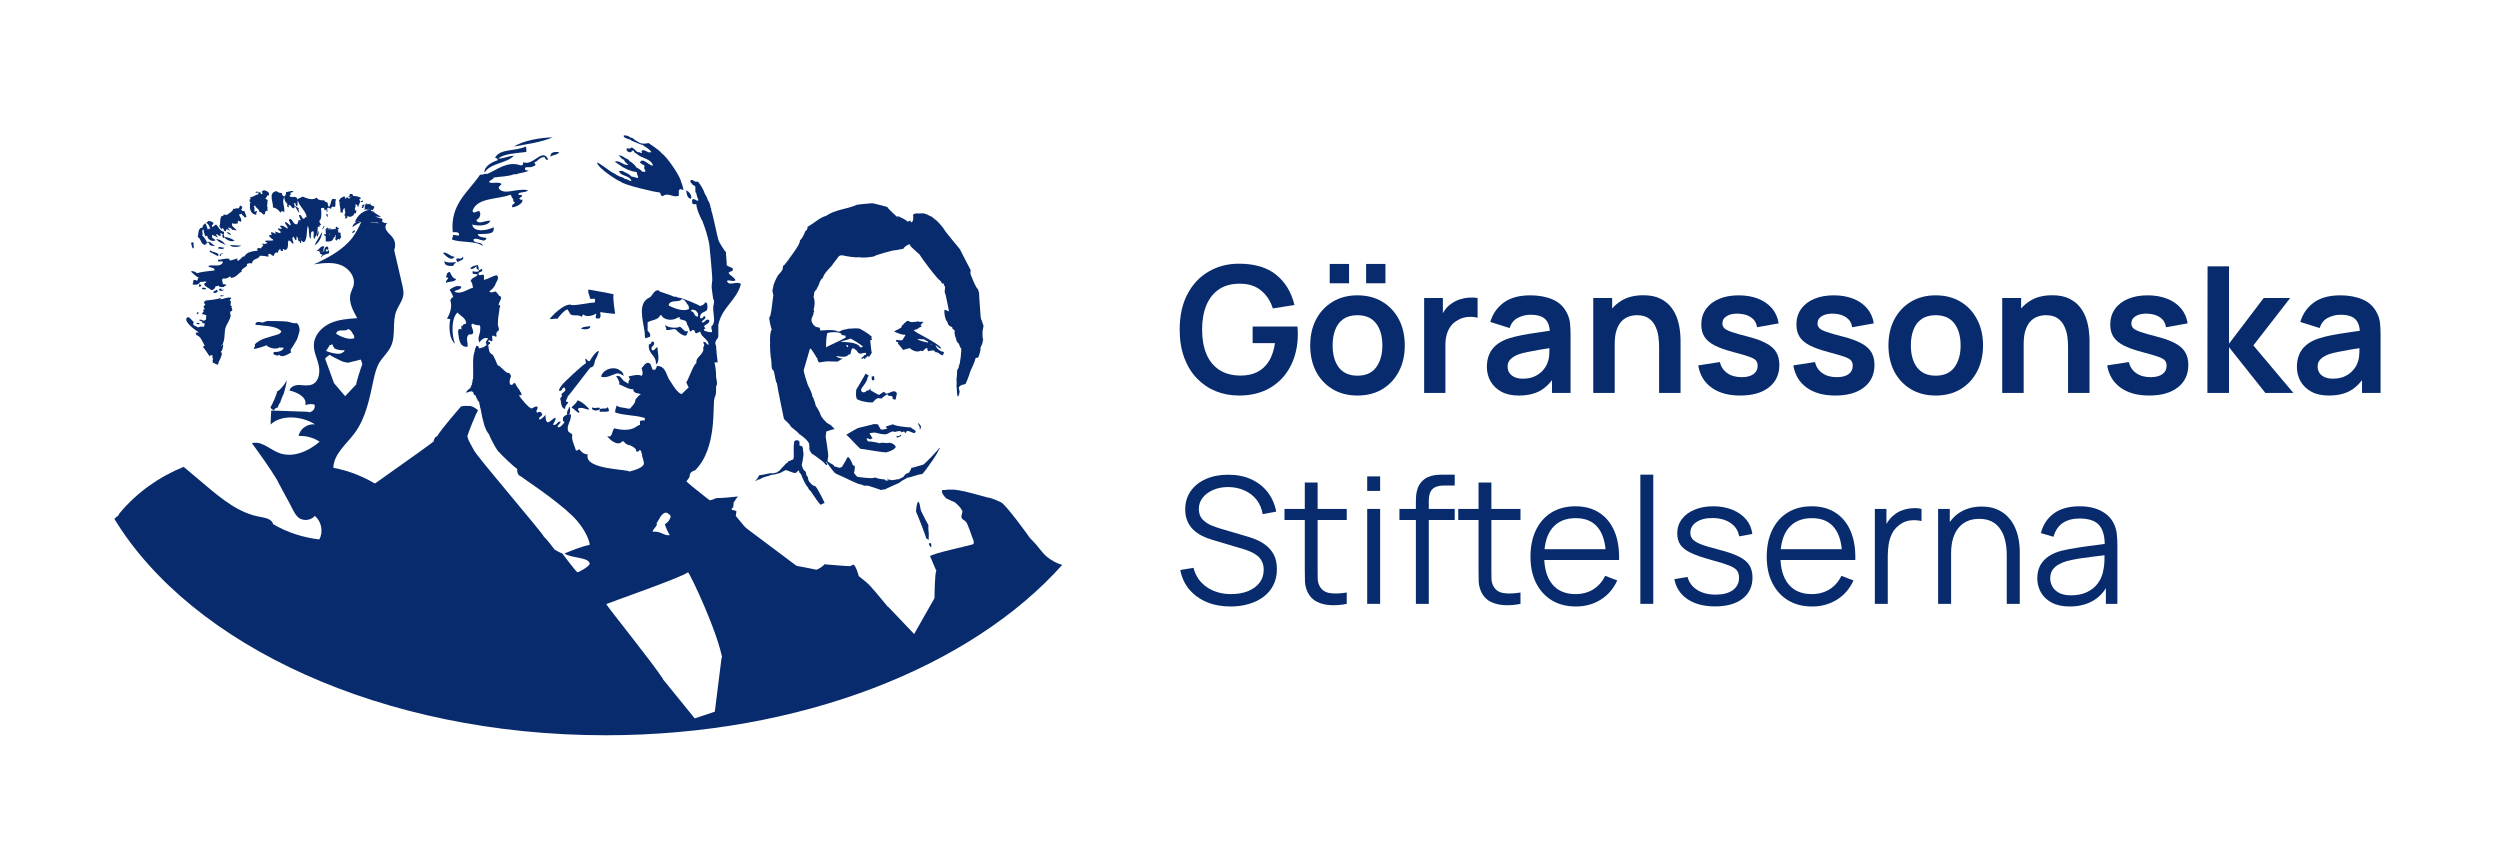
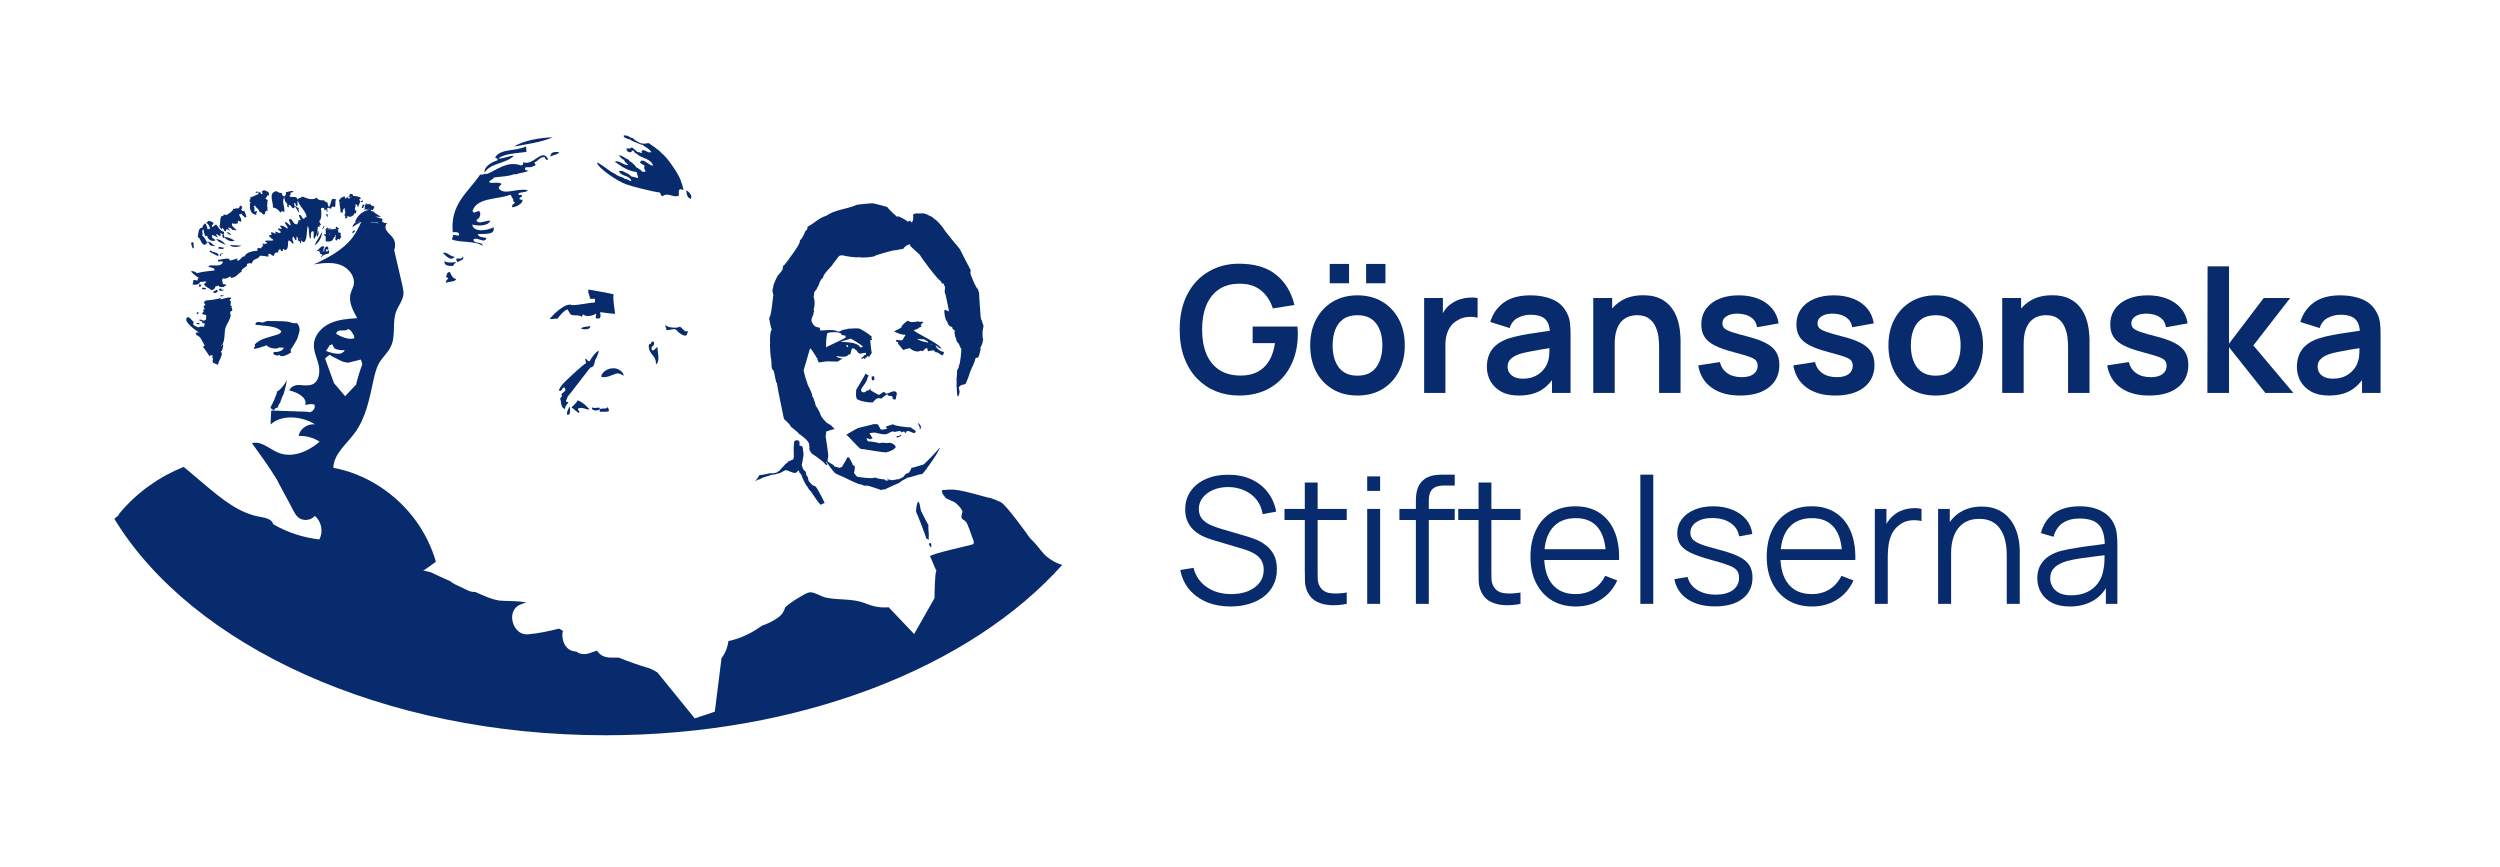
<svg xmlns="http://www.w3.org/2000/svg" width="248" height="86" viewBox="0 0 248 86" fill="none">
  <path d="M122.901 39.237C122.087 39.237 121.323 39.095 120.608 38.81C119.899 38.519 119.274 38.095 118.733 37.537C118.198 36.979 117.78 36.296 117.477 35.488C117.175 34.674 117.024 33.744 117.024 32.698C117.024 31.326 117.28 30.155 117.791 29.184C118.303 28.207 119.003 27.46 119.893 26.943C120.782 26.42 121.785 26.158 122.901 26.158C124.448 26.158 125.671 26.519 126.572 27.239C127.479 27.954 128.093 28.96 128.412 30.256L126.267 30.596C126.029 29.852 125.639 29.259 125.099 28.818C124.558 28.37 123.869 28.146 123.032 28.146C122.189 28.135 121.489 28.318 120.931 28.695C120.372 29.073 119.951 29.605 119.666 30.291C119.387 30.977 119.248 31.779 119.248 32.698C119.248 33.616 119.387 34.416 119.666 35.096C119.945 35.77 120.364 36.296 120.922 36.674C121.486 37.052 122.189 37.246 123.032 37.258C123.666 37.264 124.221 37.151 124.698 36.918C125.174 36.68 125.564 36.322 125.866 35.846C126.168 35.363 126.372 34.761 126.477 34.041H124.262V32.393H128.709C128.721 32.486 128.729 32.622 128.735 32.802C128.741 32.983 128.744 33.09 128.744 33.125C128.744 34.311 128.508 35.366 128.037 36.29C127.572 37.209 126.904 37.929 126.032 38.453C125.16 38.976 124.116 39.237 122.901 39.237Z" fill="#072B6D" />
  <path d="M135.518 28.103V26.184H137.436V28.103H135.518ZM131.908 28.103V26.184H133.826V28.103H131.908ZM134.655 39.237C133.713 39.237 132.89 39.025 132.187 38.601C131.483 38.176 130.937 37.592 130.547 36.848C130.164 36.098 129.972 35.238 129.972 34.267C129.972 33.279 130.17 32.413 130.565 31.669C130.96 30.925 131.51 30.343 132.213 29.925C132.916 29.506 133.73 29.297 134.655 29.297C135.602 29.297 136.428 29.509 137.131 29.934C137.835 30.358 138.381 30.942 138.771 31.686C139.16 32.43 139.355 33.291 139.355 34.267C139.355 35.244 139.157 36.107 138.762 36.857C138.372 37.601 137.826 38.185 137.122 38.609C136.419 39.028 135.596 39.237 134.655 39.237ZM134.663 37.267C135.495 37.267 136.114 36.988 136.521 36.43C136.928 35.872 137.131 35.151 137.131 34.267C137.131 33.355 136.925 32.628 136.512 32.087C136.099 31.541 135.48 31.268 134.655 31.268C134.091 31.268 133.626 31.396 133.259 31.651C132.899 31.901 132.632 32.253 132.457 32.706C132.283 33.154 132.196 33.671 132.196 34.258C132.196 35.177 132.402 35.909 132.815 36.456C133.233 36.996 133.849 37.267 134.663 37.267Z" fill="#072B6D" />
  <path d="M141.276 38.976V29.559H143.133V31.852L142.907 31.555C143.023 31.242 143.177 30.957 143.369 30.701C143.567 30.439 143.802 30.224 144.075 30.056C144.308 29.899 144.564 29.777 144.843 29.69C145.127 29.597 145.418 29.541 145.715 29.524C146.011 29.501 146.299 29.512 146.578 29.559V31.521C146.299 31.439 145.976 31.413 145.61 31.442C145.25 31.471 144.924 31.573 144.633 31.747C144.343 31.904 144.104 32.105 143.918 32.349C143.738 32.593 143.604 32.872 143.517 33.186C143.43 33.494 143.386 33.828 143.386 34.189V38.976H141.276Z" fill="#072B6D" />
  <path d="M150.654 39.237C149.974 39.237 149.398 39.109 148.927 38.854C148.457 38.592 148.099 38.246 147.855 37.816C147.616 37.386 147.497 36.912 147.497 36.395C147.497 35.941 147.573 35.535 147.724 35.174C147.875 34.808 148.108 34.494 148.422 34.232C148.736 33.965 149.143 33.747 149.642 33.578C150.02 33.456 150.462 33.346 150.968 33.247C151.479 33.148 152.032 33.058 152.625 32.977C153.224 32.89 153.848 32.797 154.5 32.698L153.75 33.125C153.755 32.474 153.61 31.994 153.314 31.686C153.017 31.378 152.517 31.224 151.814 31.224C151.389 31.224 150.98 31.323 150.584 31.521C150.189 31.718 149.913 32.058 149.756 32.541L147.837 31.939C148.07 31.143 148.512 30.503 149.163 30.021C149.82 29.538 150.703 29.297 151.814 29.297C152.651 29.297 153.386 29.434 154.02 29.707C154.659 29.98 155.133 30.428 155.441 31.05C155.61 31.381 155.712 31.721 155.747 32.07C155.781 32.413 155.799 32.788 155.799 33.195V38.976H153.959V36.935L154.264 37.267C153.84 37.947 153.343 38.447 152.773 38.767C152.209 39.08 151.503 39.237 150.654 39.237ZM151.073 37.563C151.549 37.563 151.956 37.479 152.293 37.31C152.631 37.142 152.898 36.935 153.096 36.691C153.299 36.447 153.436 36.218 153.505 36.002C153.616 35.735 153.677 35.43 153.689 35.087C153.706 34.738 153.715 34.456 153.715 34.241L154.36 34.433C153.726 34.532 153.183 34.619 152.729 34.694C152.276 34.77 151.886 34.843 151.561 34.913C151.235 34.976 150.948 35.049 150.698 35.13C150.453 35.218 150.247 35.319 150.078 35.436C149.91 35.552 149.779 35.686 149.686 35.837C149.599 35.988 149.555 36.165 149.555 36.369C149.555 36.601 149.613 36.807 149.73 36.988C149.846 37.162 150.015 37.302 150.235 37.406C150.462 37.511 150.741 37.563 151.073 37.563Z" fill="#072B6D" />
  <path d="M164.583 38.976V34.442C164.583 34.145 164.563 33.817 164.522 33.456C164.481 33.096 164.385 32.75 164.234 32.419C164.089 32.082 163.868 31.805 163.571 31.59C163.281 31.375 162.885 31.268 162.386 31.268C162.118 31.268 161.854 31.311 161.592 31.399C161.33 31.486 161.092 31.637 160.877 31.852C160.668 32.061 160.499 32.352 160.371 32.724C160.243 33.09 160.179 33.561 160.179 34.136L158.932 33.605C158.932 32.802 159.086 32.076 159.395 31.425C159.708 30.774 160.168 30.256 160.772 29.873C161.377 29.483 162.121 29.288 163.005 29.288C163.702 29.288 164.278 29.405 164.731 29.637C165.185 29.87 165.545 30.166 165.813 30.527C166.08 30.887 166.278 31.271 166.406 31.678C166.533 32.084 166.615 32.471 166.65 32.837C166.69 33.198 166.711 33.491 166.711 33.718V38.976H164.583ZM158.052 38.976V29.559H159.926V32.48H160.179V38.976H158.052Z" fill="#072B6D" />
  <path d="M172.623 39.237C171.46 39.237 170.515 38.976 169.789 38.453C169.062 37.929 168.62 37.194 168.463 36.247L170.608 35.915C170.719 36.38 170.963 36.746 171.341 37.014C171.719 37.281 172.195 37.415 172.771 37.415C173.277 37.415 173.666 37.316 173.939 37.118C174.218 36.915 174.358 36.639 174.358 36.29C174.358 36.075 174.306 35.904 174.201 35.776C174.102 35.642 173.881 35.514 173.538 35.392C173.195 35.27 172.669 35.116 171.96 34.93C171.169 34.721 170.541 34.497 170.076 34.258C169.611 34.014 169.277 33.727 169.073 33.395C168.87 33.064 168.768 32.663 168.768 32.192C168.768 31.605 168.922 31.093 169.23 30.657C169.539 30.221 169.969 29.887 170.521 29.655C171.073 29.416 171.724 29.297 172.474 29.297C173.207 29.297 173.855 29.41 174.419 29.637C174.989 29.864 175.448 30.187 175.797 30.605C176.145 31.024 176.361 31.515 176.442 32.079L174.297 32.462C174.244 32.061 174.061 31.744 173.747 31.512C173.439 31.279 173.027 31.149 172.509 31.119C172.015 31.09 171.617 31.166 171.315 31.346C171.012 31.521 170.861 31.768 170.861 32.087C170.861 32.268 170.922 32.422 171.044 32.55C171.166 32.677 171.41 32.805 171.777 32.933C172.149 33.061 172.701 33.218 173.434 33.404C174.183 33.596 174.782 33.817 175.23 34.067C175.683 34.311 176.009 34.604 176.207 34.947C176.41 35.29 176.512 35.706 176.512 36.194C176.512 37.142 176.166 37.886 175.474 38.426C174.788 38.967 173.838 39.237 172.623 39.237Z" fill="#072B6D" />
  <path d="M182.058 39.237C180.895 39.237 179.951 38.976 179.224 38.453C178.497 37.929 178.055 37.194 177.898 36.247L180.044 35.915C180.154 36.38 180.398 36.746 180.776 37.014C181.154 37.281 181.631 37.415 182.206 37.415C182.712 37.415 183.101 37.316 183.375 37.118C183.654 36.915 183.793 36.639 183.793 36.29C183.793 36.075 183.741 35.904 183.636 35.776C183.537 35.642 183.317 35.514 182.974 35.392C182.631 35.27 182.104 35.116 181.395 34.93C180.605 34.721 179.977 34.497 179.512 34.258C179.047 34.014 178.712 33.727 178.509 33.395C178.305 33.064 178.204 32.663 178.204 32.192C178.204 31.605 178.358 31.093 178.666 30.657C178.974 30.221 179.404 29.887 179.956 29.655C180.509 29.416 181.16 29.297 181.91 29.297C182.642 29.297 183.29 29.41 183.854 29.637C184.424 29.864 184.883 30.187 185.232 30.605C185.581 31.024 185.796 31.515 185.877 32.079L183.732 32.462C183.68 32.061 183.497 31.744 183.183 31.512C182.875 31.279 182.462 31.149 181.945 31.119C181.45 31.09 181.052 31.166 180.75 31.346C180.448 31.521 180.297 31.768 180.297 32.087C180.297 32.268 180.358 32.422 180.48 32.55C180.602 32.677 180.846 32.805 181.212 32.933C181.584 33.061 182.136 33.218 182.869 33.404C183.619 33.596 184.218 33.817 184.665 34.067C185.119 34.311 185.444 34.604 185.642 34.947C185.845 35.29 185.947 35.706 185.947 36.194C185.947 37.142 185.601 37.886 184.909 38.426C184.223 38.967 183.273 39.237 182.058 39.237Z" fill="#072B6D" />
  <path d="M192.017 39.237C191.075 39.237 190.252 39.025 189.549 38.601C188.845 38.176 188.299 37.592 187.909 36.848C187.526 36.098 187.334 35.238 187.334 34.267C187.334 33.279 187.532 32.413 187.927 31.669C188.322 30.925 188.872 30.343 189.575 29.925C190.278 29.506 191.092 29.297 192.017 29.297C192.964 29.297 193.79 29.509 194.493 29.934C195.197 30.358 195.743 30.945 196.133 31.695C196.522 32.439 196.717 33.297 196.717 34.267C196.717 35.244 196.519 36.107 196.124 36.857C195.734 37.601 195.188 38.185 194.484 38.609C193.781 39.028 192.958 39.237 192.017 39.237ZM192.017 37.267C192.854 37.267 193.476 36.988 193.883 36.43C194.29 35.872 194.493 35.151 194.493 34.267C194.493 33.355 194.287 32.628 193.874 32.087C193.461 31.541 192.842 31.268 192.017 31.268C191.453 31.268 190.988 31.396 190.621 31.651C190.261 31.901 189.994 32.253 189.819 32.706C189.645 33.154 189.558 33.674 189.558 34.267C189.558 35.18 189.764 35.909 190.177 36.456C190.595 36.996 191.209 37.267 192.017 37.267Z" fill="#072B6D" />
  <path d="M205.152 38.976V34.442C205.152 34.145 205.132 33.817 205.091 33.456C205.05 33.096 204.954 32.75 204.803 32.419C204.658 32.082 204.437 31.805 204.14 31.59C203.85 31.375 203.454 31.268 202.955 31.268C202.687 31.268 202.423 31.311 202.161 31.399C201.899 31.486 201.661 31.637 201.446 31.852C201.237 32.061 201.068 32.352 200.94 32.724C200.812 33.09 200.748 33.561 200.748 34.136L199.501 33.605C199.501 32.802 199.655 32.076 199.964 31.425C200.277 30.774 200.737 30.256 201.341 29.873C201.946 29.483 202.69 29.288 203.574 29.288C204.271 29.288 204.847 29.405 205.3 29.637C205.754 29.87 206.114 30.166 206.382 30.527C206.649 30.887 206.847 31.271 206.974 31.678C207.102 32.084 207.184 32.471 207.219 32.837C207.259 33.198 207.28 33.491 207.28 33.718V38.976H205.152ZM198.621 38.976V29.559H200.495V32.48H200.748V38.976H198.621Z" fill="#072B6D" />
  <path d="M213.192 39.237C212.029 39.237 211.084 38.976 210.357 38.453C209.631 37.929 209.189 37.194 209.032 36.247L211.177 35.915C211.288 36.38 211.532 36.746 211.91 37.014C212.288 37.281 212.764 37.415 213.34 37.415C213.846 37.415 214.235 37.316 214.508 37.118C214.787 36.915 214.927 36.639 214.927 36.29C214.927 36.075 214.874 35.904 214.77 35.776C214.671 35.642 214.45 35.514 214.107 35.392C213.764 35.27 213.238 35.116 212.529 34.93C211.738 34.721 211.11 34.497 210.645 34.258C210.18 34.014 209.846 33.727 209.642 33.395C209.439 33.064 209.337 32.663 209.337 32.192C209.337 31.605 209.491 31.093 209.799 30.657C210.107 30.221 210.538 29.887 211.09 29.655C211.642 29.416 212.293 29.297 213.043 29.297C213.776 29.297 214.424 29.41 214.988 29.637C215.558 29.864 216.017 30.187 216.366 30.605C216.714 31.024 216.93 31.515 217.011 32.079L214.866 32.462C214.813 32.061 214.63 31.744 214.316 31.512C214.008 31.279 213.596 31.149 213.078 31.119C212.584 31.09 212.186 31.166 211.883 31.346C211.581 31.521 211.43 31.768 211.43 32.087C211.43 32.268 211.491 32.422 211.613 32.55C211.735 32.677 211.979 32.805 212.346 32.933C212.718 33.061 213.27 33.218 214.002 33.404C214.752 33.596 215.351 33.817 215.799 34.067C216.252 34.311 216.578 34.604 216.775 34.947C216.979 35.29 217.081 35.706 217.081 36.194C217.081 37.142 216.735 37.886 216.043 38.426C215.357 38.967 214.407 39.237 213.192 39.237Z" fill="#072B6D" />
  <path d="M218.973 38.976L218.991 26.42H221.118V34.093L224.563 29.559H227.188L223.534 34.267L227.501 38.976H224.72L221.118 34.442V38.976H218.973Z" fill="#072B6D" />
  <path d="M231.008 39.237C230.328 39.237 229.753 39.109 229.282 38.854C228.811 38.592 228.453 38.246 228.209 37.816C227.971 37.386 227.852 36.912 227.852 36.395C227.852 35.941 227.927 35.535 228.079 35.174C228.23 34.808 228.462 34.494 228.776 34.232C229.09 33.965 229.497 33.747 229.997 33.578C230.375 33.456 230.817 33.346 231.322 33.247C231.834 33.148 232.386 33.058 232.979 32.977C233.578 32.89 234.203 32.797 234.854 32.698L234.104 33.125C234.11 32.474 233.965 31.994 233.668 31.686C233.372 31.378 232.872 31.224 232.168 31.224C231.744 31.224 231.334 31.323 230.939 31.521C230.543 31.718 230.267 32.058 230.11 32.541L228.192 31.939C228.424 31.143 228.866 30.503 229.517 30.021C230.174 29.538 231.058 29.297 232.168 29.297C233.005 29.297 233.741 29.434 234.374 29.707C235.014 29.98 235.488 30.428 235.796 31.05C235.964 31.381 236.066 31.721 236.101 32.07C236.136 32.413 236.153 32.788 236.153 33.195V38.976H234.313V36.935L234.619 37.267C234.194 37.947 233.697 38.447 233.127 38.767C232.564 39.08 231.857 39.237 231.008 39.237ZM231.427 37.563C231.904 37.563 232.311 37.479 232.648 37.31C232.985 37.142 233.252 36.935 233.45 36.691C233.654 36.447 233.79 36.218 233.86 36.002C233.97 35.735 234.031 35.43 234.043 35.087C234.061 34.738 234.069 34.456 234.069 34.241L234.715 34.433C234.081 34.532 233.537 34.619 233.084 34.694C232.63 34.77 232.241 34.843 231.915 34.913C231.59 34.976 231.302 35.049 231.052 35.13C230.808 35.218 230.602 35.319 230.433 35.436C230.264 35.552 230.134 35.686 230.041 35.837C229.953 35.988 229.91 36.165 229.91 36.369C229.91 36.601 229.968 36.807 230.084 36.988C230.2 37.162 230.369 37.302 230.59 37.406C230.817 37.511 231.096 37.563 231.427 37.563Z" fill="#072B6D" />
  <path d="M122.082 60.164C121.204 60.164 120.413 60.019 119.71 59.728C119.012 59.431 118.434 59.013 117.974 58.472C117.521 57.932 117.224 57.289 117.085 56.545L118.393 56.327C118.602 57.141 119.044 57.781 119.718 58.246C120.393 58.705 121.198 58.934 122.134 58.934C122.75 58.934 123.302 58.839 123.791 58.647C124.279 58.449 124.663 58.17 124.942 57.81C125.221 57.449 125.36 57.022 125.36 56.528C125.36 56.202 125.302 55.926 125.186 55.7C125.07 55.467 124.916 55.275 124.724 55.124C124.532 54.973 124.323 54.848 124.096 54.749C123.869 54.645 123.648 54.56 123.433 54.496L120.25 53.546C119.867 53.435 119.512 53.296 119.187 53.127C118.861 52.953 118.576 52.747 118.332 52.508C118.094 52.264 117.908 51.979 117.774 51.654C117.64 51.328 117.573 50.956 117.573 50.538C117.573 49.828 117.759 49.215 118.131 48.698C118.503 48.181 119.012 47.782 119.657 47.503C120.303 47.224 121.038 47.088 121.864 47.093C122.701 47.093 123.448 47.242 124.105 47.538C124.767 47.835 125.314 48.259 125.744 48.811C126.174 49.358 126.459 50.006 126.599 50.756L125.256 51C125.169 50.453 124.968 49.98 124.654 49.578C124.34 49.177 123.939 48.869 123.451 48.654C122.968 48.433 122.436 48.32 121.855 48.314C121.291 48.314 120.788 48.41 120.346 48.602C119.91 48.788 119.564 49.044 119.309 49.369C119.053 49.695 118.925 50.067 118.925 50.485C118.925 50.91 119.041 51.25 119.274 51.505C119.512 51.761 119.803 51.962 120.146 52.107C120.495 52.252 120.832 52.372 121.157 52.465L123.616 53.188C123.872 53.258 124.172 53.36 124.515 53.493C124.863 53.621 125.2 53.807 125.526 54.052C125.857 54.29 126.131 54.604 126.346 54.993C126.561 55.383 126.668 55.877 126.668 56.476C126.668 57.057 126.552 57.577 126.32 58.036C126.093 58.496 125.77 58.882 125.352 59.196C124.939 59.51 124.453 59.748 123.895 59.911C123.343 60.08 122.739 60.164 122.082 60.164Z" fill="#072B6D" />
  <path d="M133.596 59.902C133.067 60.013 132.544 60.056 132.026 60.033C131.515 60.01 131.055 59.899 130.648 59.702C130.247 59.504 129.942 59.196 129.733 58.778C129.564 58.429 129.471 58.077 129.454 57.722C129.442 57.362 129.436 56.952 129.436 56.493V47.87H130.709V56.441C130.709 56.836 130.712 57.167 130.718 57.435C130.73 57.696 130.791 57.929 130.901 58.132C131.111 58.522 131.442 58.754 131.895 58.83C132.355 58.905 132.921 58.888 133.596 58.778V59.902ZM127.422 51.584V50.485H133.596V51.584H127.422Z" fill="#072B6D" />
  <path d="M135.626 48.698V47.259H136.908V48.698H135.626ZM135.626 59.902V50.485H136.908V59.902H135.626Z" fill="#072B6D" />
  <path d="M140.455 59.902V49.788C140.455 49.544 140.466 49.302 140.49 49.064C140.519 48.826 140.574 48.599 140.655 48.384C140.737 48.163 140.865 47.96 141.039 47.774C141.231 47.564 141.44 47.413 141.667 47.32C141.894 47.221 142.129 47.157 142.373 47.128C142.623 47.099 142.867 47.085 143.106 47.085H144.309V48.166H143.193C142.705 48.166 142.338 48.285 142.094 48.523C141.856 48.762 141.737 49.137 141.737 49.648V59.902H140.455ZM138.824 51.584V50.485H144.309V51.584H138.824Z" fill="#072B6D" />
  <path d="M150.832 59.902C150.303 60.013 149.779 60.056 149.262 60.033C148.75 60.01 148.291 59.899 147.884 59.702C147.483 59.504 147.178 59.196 146.969 58.778C146.8 58.429 146.707 58.077 146.69 57.722C146.678 57.362 146.672 56.952 146.672 56.493V47.87H147.945V56.441C147.945 56.836 147.948 57.167 147.954 57.435C147.966 57.696 148.027 57.929 148.137 58.132C148.346 58.522 148.678 58.754 149.131 58.83C149.591 58.905 150.157 58.888 150.832 58.778V59.902ZM144.658 51.584V50.485H150.832V51.584H144.658Z" fill="#072B6D" />
  <path d="M156.332 60.164C155.413 60.164 154.617 59.96 153.942 59.553C153.274 59.147 152.753 58.574 152.381 57.836C152.009 57.098 151.823 56.231 151.823 55.237C151.823 54.209 152.006 53.319 152.373 52.569C152.739 51.819 153.253 51.241 153.916 50.834C154.585 50.427 155.372 50.224 156.279 50.224C157.209 50.224 158.003 50.439 158.66 50.869C159.317 51.293 159.814 51.904 160.151 52.7C160.488 53.496 160.642 54.447 160.613 55.551H159.305V55.098C159.282 53.877 159.017 52.956 158.512 52.334C158.012 51.712 157.279 51.401 156.314 51.401C155.303 51.401 154.527 51.729 153.986 52.386C153.451 53.043 153.184 53.979 153.184 55.194C153.184 56.38 153.451 57.301 153.986 57.958C154.527 58.609 155.291 58.934 156.279 58.934C156.954 58.934 157.541 58.78 158.041 58.472C158.547 58.158 158.945 57.708 159.235 57.121L160.43 57.583C160.058 58.403 159.509 59.039 158.782 59.492C158.061 59.94 157.244 60.164 156.332 60.164ZM152.73 55.551V54.479H159.924V55.551H152.73Z" fill="#072B6D" />
  <path d="M162.723 59.902V47.085H164.005V59.902H162.723Z" fill="#072B6D" />
  <path d="M170.133 60.155C169.029 60.155 168.119 59.917 167.404 59.44C166.694 58.964 166.258 58.301 166.096 57.452L167.404 57.234C167.543 57.769 167.86 58.196 168.354 58.516C168.854 58.83 169.47 58.987 170.203 58.987C170.918 58.987 171.482 58.839 171.895 58.542C172.307 58.24 172.514 57.83 172.514 57.313C172.514 57.022 172.447 56.787 172.313 56.606C172.185 56.42 171.921 56.249 171.52 56.092C171.118 55.935 170.52 55.749 169.723 55.534C168.869 55.301 168.2 55.069 167.718 54.836C167.235 54.604 166.892 54.336 166.689 54.034C166.485 53.726 166.383 53.351 166.383 52.909C166.383 52.374 166.535 51.907 166.837 51.505C167.139 51.099 167.558 50.785 168.093 50.564C168.627 50.337 169.249 50.224 169.959 50.224C170.668 50.224 171.302 50.34 171.86 50.572C172.424 50.799 172.877 51.119 173.22 51.532C173.563 51.944 173.766 52.424 173.83 52.97L172.522 53.206C172.435 52.654 172.159 52.218 171.694 51.898C171.235 51.572 170.65 51.404 169.941 51.392C169.273 51.375 168.729 51.503 168.311 51.776C167.892 52.043 167.683 52.401 167.683 52.848C167.683 53.098 167.758 53.313 167.909 53.493C168.061 53.668 168.334 53.834 168.729 53.99C169.13 54.148 169.7 54.319 170.438 54.505C171.304 54.726 171.985 54.958 172.479 55.203C172.973 55.447 173.325 55.734 173.534 56.066C173.743 56.397 173.848 56.807 173.848 57.295C173.848 58.185 173.516 58.885 172.854 59.397C172.197 59.902 171.29 60.155 170.133 60.155Z" fill="#072B6D" />
  <path d="M179.767 60.164C178.848 60.164 178.052 59.96 177.378 59.553C176.709 59.147 176.189 58.574 175.817 57.836C175.445 57.098 175.259 56.231 175.259 55.237C175.259 54.209 175.442 53.319 175.808 52.569C176.174 51.819 176.689 51.241 177.351 50.834C178.02 50.427 178.808 50.224 179.715 50.224C180.645 50.224 181.438 50.439 182.095 50.869C182.752 51.293 183.249 51.904 183.586 52.7C183.923 53.496 184.078 54.447 184.048 55.551H182.74V55.098C182.717 53.877 182.453 52.956 181.947 52.334C181.447 51.712 180.714 51.401 179.749 51.401C178.738 51.401 177.962 51.729 177.421 52.386C176.886 53.043 176.619 53.979 176.619 55.194C176.619 56.38 176.886 57.301 177.421 57.958C177.962 58.609 178.726 58.934 179.715 58.934C180.389 58.934 180.976 58.78 181.476 58.472C181.982 58.158 182.38 57.708 182.671 57.121L183.865 57.583C183.493 58.403 182.944 59.039 182.217 59.492C181.496 59.94 180.68 60.164 179.767 60.164ZM176.166 55.551V54.479H183.36V55.551H176.166Z" fill="#072B6D" />
  <path d="M185.984 59.902V50.485H187.135V52.752L186.908 52.456C187.013 52.177 187.149 51.921 187.318 51.689C187.486 51.45 187.67 51.256 187.867 51.104C188.111 50.889 188.396 50.727 188.722 50.616C189.047 50.5 189.376 50.433 189.707 50.416C190.039 50.392 190.341 50.416 190.614 50.485V51.689C190.271 51.601 189.896 51.581 189.489 51.628C189.082 51.674 188.707 51.837 188.364 52.116C188.05 52.36 187.815 52.654 187.658 52.996C187.501 53.334 187.396 53.694 187.344 54.078C187.292 54.456 187.266 54.831 187.266 55.203V59.902H185.984Z" fill="#072B6D" />
  <path d="M199.07 59.902V55.098C199.07 54.575 199.021 54.095 198.922 53.659C198.823 53.217 198.663 52.834 198.442 52.508C198.227 52.177 197.945 51.921 197.596 51.741C197.253 51.561 196.835 51.471 196.341 51.471C195.887 51.471 195.486 51.549 195.137 51.706C194.794 51.863 194.504 52.09 194.265 52.386C194.033 52.677 193.855 53.031 193.733 53.45C193.611 53.868 193.55 54.345 193.55 54.88L192.643 54.679C192.643 53.714 192.812 52.904 193.149 52.247C193.486 51.59 193.951 51.093 194.544 50.756C195.137 50.419 195.817 50.25 196.585 50.25C197.149 50.25 197.64 50.337 198.058 50.511C198.483 50.686 198.84 50.921 199.131 51.218C199.427 51.514 199.666 51.854 199.846 52.238C200.026 52.616 200.157 53.02 200.238 53.45C200.32 53.874 200.361 54.299 200.361 54.723V59.902H199.07ZM192.26 59.902V50.485H193.419V52.805H193.55V59.902H192.26Z" fill="#072B6D" />
  <path d="M205.318 60.164C204.609 60.164 204.013 60.036 203.53 59.78C203.054 59.525 202.696 59.184 202.458 58.76C202.219 58.336 202.1 57.874 202.1 57.374C202.1 56.862 202.202 56.426 202.405 56.066C202.615 55.7 202.897 55.4 203.251 55.168C203.612 54.935 204.027 54.758 204.498 54.636C204.975 54.52 205.501 54.418 206.077 54.331C206.658 54.238 207.225 54.159 207.777 54.095C208.335 54.025 208.823 53.959 209.242 53.895L208.789 54.174C208.806 53.244 208.626 52.555 208.248 52.107C207.87 51.66 207.213 51.436 206.277 51.436C205.632 51.436 205.085 51.581 204.638 51.872C204.196 52.162 203.885 52.622 203.705 53.249L202.458 52.883C202.673 52.04 203.106 51.386 203.757 50.921C204.408 50.456 205.254 50.224 206.295 50.224C207.155 50.224 207.885 50.386 208.483 50.712C209.088 51.032 209.515 51.497 209.765 52.107C209.881 52.38 209.957 52.685 209.992 53.023C210.027 53.36 210.044 53.703 210.044 54.052V59.902H208.902V57.539L209.233 57.679C208.914 58.487 208.416 59.103 207.742 59.527C207.068 59.952 206.26 60.164 205.318 60.164ZM205.466 59.056C206.065 59.056 206.588 58.949 207.036 58.734C207.483 58.519 207.844 58.225 208.117 57.853C208.39 57.475 208.568 57.051 208.649 56.58C208.719 56.278 208.757 55.947 208.762 55.586C208.768 55.22 208.771 54.947 208.771 54.767L209.259 55.019C208.823 55.078 208.35 55.136 207.838 55.194C207.332 55.252 206.832 55.319 206.338 55.394C205.85 55.47 205.408 55.56 205.013 55.665C204.745 55.74 204.487 55.848 204.237 55.987C203.987 56.121 203.78 56.301 203.618 56.528C203.461 56.755 203.382 57.036 203.382 57.374C203.382 57.647 203.449 57.911 203.583 58.167C203.722 58.423 203.943 58.635 204.245 58.804C204.553 58.972 204.96 59.056 205.466 59.056Z" fill="#072B6D" />
  <path d="M92.325 34.121C92.357 34.057 92.42 34.184 92.483 34.215C92.483 34.279 92.42 34.184 92.388 34.215C92.357 34.215 92.357 34.184 92.325 34.121Z" fill="#072B6D" />
  <path d="M86.703 37.311C86.608 37.279 86.639 37.374 86.544 37.374C86.544 37.342 86.544 37.311 86.513 37.279C86.481 37.247 86.45 37.595 86.481 37.595C86.45 37.658 86.576 37.753 86.576 37.753C86.671 37.721 86.734 37.658 86.766 37.595C86.734 37.626 86.703 37.374 86.703 37.311Z" fill="#072B6D" />
  <path d="M84.934 38.669C84.934 38.7 84.934 38.7 84.934 38.7C84.934 38.732 84.871 39.3 84.965 39.458C84.902 39.774 86.418 39.995 86.608 39.901C86.766 39.679 86.892 39.585 87.082 39.49C87.176 39.522 87.366 39.522 87.492 39.522C87.555 39.364 88.029 39.111 88.029 39.111C88.029 39.142 88.124 39.269 88.187 39.269C88.282 39.269 88.629 39.269 88.535 39.458C88.503 39.616 88.787 39.648 88.819 39.648C88.882 39.585 88.945 39.079 88.977 39.048C88.787 38.542 88.25 39.016 87.966 39.048C87.934 39.048 87.903 39.016 87.808 39.016C87.808 38.985 87.84 38.985 87.84 38.953C87.745 38.953 87.682 38.89 87.619 38.858C87.587 38.985 87.208 39.111 87.24 39.174C87.082 39.174 86.418 38.732 86.387 38.732C86.323 38.669 86.323 38.669 86.387 38.574C86.292 38.542 86.292 38.606 86.229 38.669C86.102 38.764 86.071 38.764 85.913 38.764C85.913 38.795 85.945 38.858 85.881 38.858C85.502 39.048 85.439 38.764 85.407 38.7C85.407 38.669 85.502 38.606 85.439 38.606C85.439 38.574 85.439 38.574 85.439 38.574C85.439 38.511 86.134 37.753 86.039 37.437C86.102 37.437 86.134 37.405 86.134 37.342C86.102 37.247 86.166 37.279 86.197 37.247C86.102 37.216 85.881 37.09 85.85 37.058C85.913 37.058 84.965 38.606 84.934 38.669Z" fill="#072B6D" />
  <path d="M91.283 42.617C91.314 42.522 91.346 42.427 91.378 42.301C91.346 42.301 91.188 42.017 91.093 41.953C91.03 42.017 91.22 42.364 91.251 42.396C91.22 42.427 91.22 42.648 91.283 42.617Z" fill="#072B6D" />
  <path d="M89.767 42.87C89.798 42.933 89.83 42.964 89.861 42.964C89.956 42.49 90.398 42.964 90.746 42.964C90.777 42.87 90.809 42.901 90.841 42.806C90.746 42.585 90.493 42.585 90.367 42.396C90.177 42.427 88.598 42.238 88.598 42.08C88.472 42.143 87.903 42.269 87.84 42.364C87.871 42.396 88.029 42.427 87.998 42.522C87.934 42.522 87.555 42.68 87.366 42.585C87.334 42.522 87.113 42.175 87.113 42.111C87.082 42.206 87.05 42.048 87.019 42.048C87.019 42.08 87.019 42.08 87.019 42.08C86.861 42.08 86.545 42.048 86.545 42.111C86.482 42.111 85.186 42.459 85.123 42.459C84.965 42.522 84.049 43.059 83.955 43.122C84.27 43.375 85.25 44.512 85.408 44.543C85.439 44.48 87.777 44.954 87.966 44.859C88.219 44.796 88.535 44.67 88.787 44.48C88.756 44.48 88.724 44.48 88.724 44.449C88.819 44.48 88.756 44.354 88.882 44.386C88.787 44.101 88.503 43.943 88.219 43.912C87.966 44.038 87.524 43.817 87.271 43.975C87.177 43.912 86.197 43.754 86.103 43.785C86.071 43.722 85.976 43.596 85.945 43.501C86.166 43.47 86.197 43.533 86.324 43.596C86.387 43.501 86.608 43.47 86.576 43.501C86.545 43.47 86.26 43.027 86.26 42.964C86.418 42.933 86.703 42.933 86.734 42.901C87.082 42.964 87.619 43.154 87.966 43.059C88.187 42.996 88.345 42.775 88.661 42.806C88.693 42.87 88.882 42.838 88.945 42.806C89.135 42.743 89.451 42.743 89.419 42.901C89.514 42.87 89.577 42.806 89.703 42.806C89.767 42.87 89.735 42.87 89.767 42.964C89.735 42.933 89.735 42.87 89.767 42.87Z" fill="#072B6D" />
  <path d="M89.324 43.154C89.293 43.185 89.135 43.312 88.945 43.248C88.945 43.312 88.945 43.343 88.914 43.343C88.977 43.375 89.008 43.406 89.072 43.406C89.103 43.375 89.356 43.248 89.387 43.248C89.419 43.185 89.356 43.059 89.324 43.154Z" fill="#072B6D" />
  <path d="M75.016 47.67C75.047 47.639 75.142 47.639 75.174 47.576C75.205 47.576 75.205 47.576 75.205 47.576C75.237 47.576 75.237 47.576 75.268 47.576C75.395 47.544 75.489 47.481 75.584 47.418C75.868 47.291 76.248 47.228 76.532 47.102C76.816 47.102 77.037 47.007 77.29 46.944C77.321 46.944 77.321 46.944 77.353 46.944C77.543 46.818 77.764 46.723 77.953 46.628C78.048 46.628 78.774 46.975 78.869 46.912C79.09 46.944 79.185 46.502 79.28 46.754C79.28 46.786 79.28 46.818 79.28 46.849C79.343 46.944 79.469 47.007 79.501 47.133C79.532 47.26 79.912 48.144 80.133 48.334C80.196 48.46 80.259 48.618 80.385 48.681C80.67 49.123 81.301 50.008 81.396 50.071C81.522 50.039 81.744 49.881 81.807 49.913C81.775 49.786 81.112 48.46 80.891 48.239C80.575 48.207 80.259 47.765 80.227 47.702C80.196 47.67 80.164 47.481 80.164 47.449C80.133 47.323 80.101 47.228 80.006 47.165C79.943 46.975 79.975 46.723 79.785 46.691C79.722 46.628 79.691 46.533 79.627 46.438C79.596 46.344 79.564 46.249 79.532 46.123C79.564 46.028 79.564 45.933 79.596 45.838C79.596 45.807 79.596 45.807 79.596 45.775C79.659 45.681 79.627 45.523 79.659 45.428C79.722 45.238 79.722 44.891 79.659 44.701C79.627 44.607 79.691 44.48 79.627 44.417C79.627 44.386 79.627 44.386 79.627 44.386C79.596 44.228 79.438 44.228 79.311 44.196C79.311 44.101 79.311 44.007 79.311 43.912C79.343 43.596 78.774 43.596 78.774 43.88C78.774 43.912 78.774 43.912 78.774 43.943C78.711 44.291 78.743 44.733 78.743 45.112C78.743 45.207 78.743 45.27 78.743 45.365C78.711 45.396 78.711 45.491 78.711 45.554C78.617 45.617 78.49 45.617 78.395 45.712C78.237 45.712 78.174 45.775 78.143 45.87C78.079 45.902 78.079 45.965 77.985 45.965C77.795 46.154 77.637 46.375 77.448 46.533C77.385 46.723 77.163 46.754 77.037 46.881C76.942 46.881 76.848 46.944 76.721 46.944C76.563 46.975 76.374 46.912 76.279 46.975C76.248 46.975 76.248 46.975 76.248 46.975C76.026 47.039 75.742 47.07 75.458 47.133C75.363 47.102 75.332 47.165 75.268 47.197C75.237 47.418 74.921 47.639 74.952 47.733C75.016 47.733 75.047 47.733 75.016 47.67Z" fill="#072B6D" />
  <path d="M91.472 47.039C91.63 46.849 91.756 46.754 91.851 46.565C91.914 46.565 91.946 46.565 91.914 46.502C92.072 46.312 92.862 45.175 93.02 44.859C92.988 44.828 93.304 44.449 93.209 44.417C93.178 44.512 91.567 46.217 91.567 46.091C91.441 46.123 90.493 46.438 90.398 46.407C90.461 46.438 90.209 46.818 90.177 46.881C90.082 46.944 90.019 46.944 89.924 46.975C89.893 46.975 89.64 47.228 89.64 47.291C89.64 47.323 89.166 47.512 89.166 47.544C89.103 47.544 89.072 47.544 89.008 47.544C88.692 47.607 88.44 47.702 88.219 47.544C88.124 47.544 88.313 47.607 88.219 47.639C88.061 47.607 88.187 47.481 88.029 47.481C88.029 47.544 88.061 47.607 88.124 47.639C87.998 47.67 87.84 47.733 87.808 47.576C87.397 47.512 87.082 47.512 86.797 47.355C86.703 47.544 85.123 47.323 85.028 47.291C84.934 47.197 84.713 46.944 84.713 46.881C84.776 46.786 84.807 46.344 84.807 46.281C84.776 46.217 84.681 46.186 84.586 46.123C84.618 46.059 84.27 45.428 84.207 45.365C84.175 45.428 84.144 45.333 84.112 45.333C84.018 45.396 83.923 45.649 83.923 45.649C83.923 45.681 83.512 46.281 83.544 46.312C83.449 46.344 83.354 46.407 83.26 46.407C83.102 46.344 82.786 46.281 82.722 46.249C82.722 46.217 82.722 46.186 82.722 46.154C82.659 46.123 82.028 45.744 81.996 45.712C82.028 45.712 82.028 45.681 81.964 45.681C81.87 45.744 82.659 46.754 82.754 46.849C82.849 47.007 83.575 47.26 83.67 47.323C83.733 47.355 85.218 48.081 85.249 48.018C85.407 48.049 85.692 48.144 85.692 48.176C85.913 48.176 86.134 48.144 86.387 48.27C86.481 48.302 87.303 48.555 87.397 48.618C87.397 48.586 87.745 48.523 87.808 48.555C87.84 48.46 89.324 47.891 89.293 47.828C89.324 47.765 89.83 47.481 89.893 47.481C89.893 47.418 89.956 47.418 89.987 47.386C90.082 47.449 91.283 46.975 91.472 47.039Z" fill="#072B6D" />
  <path d="M92.135 52.882C92.104 52.819 92.072 52.218 92.104 52.092C92.072 52.092 91.441 50.829 91.377 50.702C91.251 50.386 91.314 50.008 91.093 49.755C90.904 49.913 90.872 50.702 90.872 50.766C90.904 50.766 91.883 53.261 91.883 53.419C91.978 53.419 92.041 53.513 92.104 53.577C92.135 53.545 92.135 53.008 92.135 52.882Z" fill="#072B6D" />
  <path d="M92.388 54.271C92.388 54.082 92.42 53.861 92.231 53.861C92.231 53.924 92.167 53.892 92.136 53.956C92.199 54.05 92.199 54.24 92.388 54.271Z" fill="#072B6D" />
  <path d="M91.977 34.531C92.009 34.626 92.009 34.784 92.072 34.847C92.23 34.784 92.451 34.784 92.641 34.752C92.672 34.847 92.767 34.847 92.799 34.942C93.115 34.91 93.209 35.194 93.525 35.258C93.557 35.131 93.683 34.973 93.62 34.91C93.304 34.879 92.925 34.626 92.799 34.247C93.02 34.342 93.115 34.594 93.399 34.563C92.925 33.9 90.651 32.984 90.651 32.731C90.872 32.731 91.061 32.605 91.219 32.478C91.282 32.447 91.377 32.447 91.409 32.383C91.441 32.289 91.346 32.32 91.314 32.289C91.314 32.257 91.535 31.973 91.63 31.941C91.409 31.878 91.251 31.973 91.03 31.878C91.03 31.91 90.524 31.973 90.303 31.941C90.303 31.91 90.019 31.783 89.987 31.846C89.893 31.878 89.451 32.32 89.419 32.383C89.451 32.383 89.451 32.447 89.419 32.478C89.166 32.668 88.85 32.763 88.692 32.889C88.882 32.984 89.64 33.299 89.735 33.173C89.735 33.236 89.798 33.236 89.829 33.268C89.766 33.299 89.545 33.71 89.514 33.742C89.514 33.773 89.198 33.742 89.103 33.742C89.04 33.71 89.008 33.742 88.913 33.71C88.882 33.805 88.882 33.805 88.913 33.9C89.008 33.931 89.198 33.931 89.071 34.057C89.071 34.089 89.071 34.089 89.071 34.089C89.166 34.152 89.577 34.721 89.608 34.721C89.608 34.689 90.177 34.563 90.24 34.531C90.556 34.816 90.998 34.973 91.346 34.784C91.662 34.973 91.63 34.531 91.977 34.531ZM92.325 34.121C92.356 34.057 92.42 34.184 92.483 34.215C92.483 34.279 92.42 34.184 92.388 34.215C92.356 34.215 92.356 34.184 92.325 34.121ZM90.998 33.615C91.061 33.615 91.662 33.678 91.725 33.678C91.788 33.836 92.072 33.773 92.072 33.994C91.63 33.868 91.219 33.836 90.998 33.615Z" fill="#072B6D" />
  <path d="M97.474 32.826C97.505 32.731 97.569 32.289 97.569 32.289C97.474 32.194 97.411 31.72 97.316 31.657C97.316 31.562 97.284 31.436 97.284 31.436C97.284 31.436 97.095 29.067 97.126 29.004C97.095 29.004 97.095 29.004 97.095 29.004C97.095 28.846 97 28.814 97.032 28.688C96.842 28.657 96.4 27.519 96.4 27.488C96.4 27.456 96.4 27.456 96.368 27.456C96.368 27.425 96.179 27.014 96.305 26.856C96.305 26.825 96.274 26.793 96.274 26.761C96.21 26.667 95.263 24.803 95.263 24.803C95.263 24.772 95.263 24.772 95.263 24.772C95.136 24.582 93.81 23.066 93.589 22.655C93.589 22.624 93.052 21.961 92.736 21.739C92.704 21.771 92.673 21.771 92.641 21.771C92.673 21.739 92.704 21.739 92.736 21.739C92.673 21.676 92.578 21.645 92.515 21.582C92.515 21.55 92.515 21.55 92.515 21.55C92.452 21.487 92.357 21.487 92.325 21.455C92.136 21.392 91.978 21.234 91.725 21.203C91.694 21.139 91.536 21.171 91.441 21.171C91.093 21.203 90.778 21.076 90.556 21.329C90.62 21.36 90.651 22.087 90.367 22.055C90.367 22.024 90.335 21.929 90.335 21.897C90.177 21.929 90.209 21.929 90.019 21.992C89.956 21.834 89.198 21.487 89.103 21.455C89.072 21.455 89.072 21.424 89.009 21.424C89.04 21.487 89.04 21.518 89.072 21.582C89.135 21.645 88.061 20.697 88.029 20.539C87.998 20.539 87.966 20.508 87.935 20.508C87.587 20.413 86.64 20.16 86.513 20.16C86.103 20.192 85.06 20.287 84.997 20.318C83.986 20.76 82.818 20.792 81.933 21.424C81.902 21.424 81.902 21.424 81.902 21.424C81.207 21.645 80.733 22.182 80.101 22.497C80.133 22.75 80.006 22.845 79.88 22.94C79.785 23.224 79.596 23.635 79.343 23.856C79.469 24.14 78.301 25.624 78.237 25.719C78.206 25.719 78.206 25.751 78.237 25.751C78.237 25.751 78.08 25.909 78.016 26.003C78.048 25.972 78.08 25.94 78.111 25.909C78.174 25.846 78.206 25.782 78.237 25.751C78.237 25.814 78.174 25.846 78.111 25.909C77.953 26.098 77.764 26.382 77.669 26.382C77.637 26.54 77.669 26.825 77.574 26.793C77.606 26.888 77.132 27.33 77.163 27.33C77.163 27.361 77.132 27.361 77.132 27.393C77.1 27.393 76.627 28.404 76.721 28.435C76.69 28.435 76.69 28.625 76.627 28.751C76.595 28.814 76.721 29.288 76.721 29.32C76.658 29.446 76.5 31.562 76.311 31.468C76.279 31.657 76.5 32.636 76.563 32.699C76.405 32.763 76.342 33.836 76.405 33.963C76.342 34.089 76.437 35.605 76.5 35.605C76.563 36.142 76.469 36.647 76.753 36.774C76.753 36.805 76.911 37.437 76.942 37.69C76.974 37.753 77.006 37.847 76.974 37.911C77.069 37.879 77.006 38.005 77.069 38.005C77.069 38.227 77.764 41.543 77.764 41.543C77.859 41.701 78.427 42.111 78.427 42.301C78.459 42.333 79.248 42.964 79.248 42.996C79.217 42.996 79.217 42.996 79.217 43.027C79.311 43.027 79.975 43.564 80.133 43.785C80.133 43.817 80.196 43.849 80.196 43.88C80.259 43.975 80.291 44.101 80.291 44.291C80.291 44.291 80.291 44.291 80.291 44.322C80.291 44.322 80.291 44.322 80.291 44.354C80.291 44.417 80.291 44.449 80.291 44.543C80.322 44.764 80.449 44.859 80.543 45.017C80.638 45.017 81.838 45.933 81.807 45.965C81.807 45.996 81.807 45.996 81.807 45.996C81.87 46.028 81.902 46.091 81.965 46.154C81.965 46.091 82.154 46.091 82.059 45.996C82.091 46.028 81.933 45.902 81.965 45.838C82.028 45.775 82.059 45.807 82.123 45.775C82.123 45.712 82.091 45.712 82.091 45.681C82.091 45.649 82.154 45.365 82.154 45.301C82.218 45.238 81.902 43.28 81.902 43.28C81.902 43.248 81.965 42.933 81.965 42.901C81.965 42.87 81.902 42.87 81.933 42.838C81.996 42.775 82.47 42.648 82.66 42.585C82.691 42.585 82.691 42.585 82.691 42.585C82.723 42.585 82.754 42.585 82.786 42.585C82.754 42.459 82.628 42.396 82.533 42.301C82.502 42.175 82.439 42.269 82.375 42.206C82.407 42.206 82.439 42.206 82.47 42.175C82.375 42.175 82.028 41.953 81.996 41.922C81.775 41.701 81.554 41.48 81.396 41.164C81.428 41.069 81.049 40.406 80.922 40.248C80.922 40.185 80.733 39.49 80.575 39.3C80.638 39.206 80.259 38.385 80.133 38.195C80.133 38.163 80.133 38.163 80.133 38.163C79.975 37.721 79.817 37.247 79.722 36.742C79.722 36.711 80.322 34.657 80.354 34.563C80.543 34.594 81.049 35.605 81.112 35.605C81.049 35.605 81.175 35.953 81.27 35.953C81.365 35.953 81.87 35.858 81.902 35.858C81.996 35.826 83.102 35.889 83.133 35.858C83.133 35.826 83.607 35.574 83.607 35.542C83.449 35.574 83.323 35.542 83.291 35.51C83.228 35.542 82.912 35.352 82.975 35.321C83.26 35.352 83.86 35.51 84.144 35.226C84.144 35.194 84.176 35.194 84.176 35.163C84.239 35.163 84.271 35.163 84.334 35.163C84.397 35.068 84.397 34.942 84.428 34.847C84.428 34.815 84.428 34.815 84.428 34.784C84.523 34.752 84.428 34.626 84.523 34.594C84.555 34.531 84.713 34.563 84.776 34.594C84.808 34.657 84.871 34.721 84.934 34.752C84.966 34.752 84.966 34.752 84.966 34.752C84.997 34.815 85.06 34.91 85.124 34.973C85.218 35.131 85.534 35.1 85.66 35.005C85.724 35.068 86.008 34.847 85.882 35.226C85.85 35.226 85.85 35.194 85.787 35.194C85.787 35.226 85.471 35.542 85.439 35.51C85.439 35.668 85.629 35.574 85.66 35.51C85.692 35.542 85.724 35.574 85.755 35.605C85.85 35.574 85.913 35.51 85.85 35.447C85.882 35.447 85.882 35.416 85.913 35.416C85.913 35.447 85.913 35.479 85.976 35.479C85.976 35.447 85.976 35.416 85.976 35.384C86.04 35.352 86.071 35.352 86.166 35.289C86.103 35.352 86.166 35.352 86.166 35.447C86.229 35.416 86.45 35.036 86.482 35.005C86.45 35.005 86.324 33.805 86.324 33.742C86.418 33.742 86.482 33.742 86.513 33.678C86.482 33.678 86.482 33.615 86.45 33.584C86.418 33.489 86.545 33.331 86.355 33.299C86.324 33.268 86.261 33.268 86.261 33.205C86.197 33.142 85.439 32.668 85.408 32.668C85.187 32.478 84.239 32.636 84.144 32.605C84.081 32.668 83.576 32.699 83.544 32.763C83.513 32.763 83.513 32.763 83.513 32.763C83.355 32.857 83.228 32.952 83.039 32.857C82.691 32.636 81.491 32.794 81.396 32.794C81.396 32.699 81.238 32.605 81.365 32.541C81.144 32.415 80.891 32.51 80.764 32.257C80.733 32.257 80.733 32.257 80.701 32.257V32.225C80.638 32.162 80.638 32.068 80.543 32.004C80.543 31.973 80.543 31.973 80.543 31.973C80.385 31.594 80.701 31.31 80.701 31.088C80.67 31.088 80.67 31.057 80.701 31.025C80.764 30.931 80.796 30.836 80.701 30.741C80.796 30.52 80.891 29.888 80.701 29.446C80.796 29.257 80.701 29.004 80.859 28.878C80.859 28.846 80.859 28.846 80.859 28.846C80.986 28.783 81.017 28.657 81.08 28.53C81.08 28.467 81.112 28.467 81.144 28.435C81.144 28.404 81.175 28.404 81.175 28.372C81.27 28.151 81.365 27.709 81.649 27.551C81.649 27.14 82.66 26.288 82.597 26.224C82.66 26.161 83.102 25.561 83.197 25.435C83.291 25.34 83.449 25.308 83.639 25.34C83.702 25.372 85.06 25.624 85.218 25.498C85.376 25.624 86.671 25.498 86.766 25.403C86.829 25.308 88.566 24.835 88.661 24.835C88.787 24.866 89.514 24.677 89.609 24.677C89.609 24.614 89.956 24.266 90.24 24.235C90.272 24.298 90.335 24.424 90.335 24.424C90.335 24.456 91.251 25.277 91.251 25.277C91.22 25.34 93.02 27.772 93.305 27.867C93.305 27.898 93.368 27.93 93.368 27.962C93.399 28.088 93.526 28.214 93.62 28.119C93.683 28.183 93.652 28.246 93.62 28.309C93.841 28.341 93.715 28.751 93.715 28.783C93.747 28.783 93.683 29.004 93.747 29.13C93.778 29.13 93.778 29.13 93.778 29.13C93.778 29.162 94.157 30.804 94.126 30.899C94.094 30.899 93.81 30.709 93.683 30.741C93.652 31.057 93.747 31.689 93.936 31.878C93.968 31.815 93.999 32.194 94.157 32.289C94.284 32.447 94.536 32.383 94.473 32.605C94.568 32.636 94.726 32.826 94.726 32.826C94.568 33.078 94.947 33.773 94.884 33.836C94.947 33.868 95.01 33.994 95.042 34.057C95.073 34.057 95.073 34.057 95.105 34.057C95.105 34.089 95.263 34.531 95.358 34.594C95.389 34.594 95.263 36.237 95.105 36.3C95.105 36.331 95.105 36.331 95.105 36.331C95.168 36.489 94.947 36.647 94.947 36.742C94.947 36.774 94.915 37.595 94.884 37.595C94.884 37.563 94.915 38.132 94.884 38.321C94.884 38.511 94.947 38.479 94.915 38.637C94.915 38.732 94.947 39.269 95.01 39.332C95.042 39.364 95.168 39.174 95.168 38.953C95.168 38.921 95.2 38.921 95.2 38.89C95.168 38.827 95.136 38.448 95.105 38.448C95.105 38.416 95.263 38.258 95.263 38.258C95.263 38.227 95.737 38.1 95.737 38.1C95.768 38.258 96.242 36.963 96.21 36.963C96.21 36.9 96.811 35.7 96.748 35.574C96.842 35.447 97.032 35.51 97.063 35.416C97.095 35.352 97.348 34.594 97.253 34.531C97.253 34.468 97.537 33.994 97.474 33.836C97.505 33.742 97.6 33.742 97.505 33.647C97.442 33.299 97.474 32.826 97.474 32.826ZM84.113 34.436C84.018 34.436 84.018 34.373 83.955 34.279C83.955 34.247 83.955 34.247 83.955 34.215C84.113 34.215 84.176 34.342 84.113 34.436ZM84.365 33.584C84.46 33.615 85.566 34.247 85.597 34.405C85.566 34.405 85.408 34.468 85.345 34.468C84.997 33.805 83.449 33.994 83.418 33.868C83.639 33.805 84.239 33.678 84.365 33.584ZM82.091 33.047C82.091 32.983 83.228 32.826 83.481 33.142C83.481 33.173 83.481 33.173 83.481 33.205C83.481 33.236 83.449 33.236 83.449 33.268C83.544 33.205 83.544 33.236 83.671 33.268C83.765 33.299 83.797 33.268 83.892 33.299C83.86 33.331 83.86 33.394 83.923 33.457C83.544 33.742 81.965 34.373 81.965 34.468C81.902 34.31 81.996 33.015 82.091 33.047Z" fill="#072B6D" />
  <path d="M92.704 59.546C96.463 58.504 99.779 56.482 102.401 53.734C101.833 52.819 99.748 50.071 99.369 49.881C99.369 49.85 99.337 49.85 99.337 49.85C99.179 49.755 98.137 49.313 98.074 49.376C97.979 49.376 94.915 48.428 94.347 48.586C94.315 48.523 93.778 48.618 93.462 48.618C93.336 48.902 93.778 49.344 93.809 49.376C93.809 49.407 93.809 49.407 93.809 49.407C93.999 49.502 94.536 49.755 94.631 49.786C94.694 49.818 94.789 49.881 94.789 49.881C94.852 49.944 95.326 50.355 95.389 50.576C95.42 50.576 95.452 50.671 95.484 50.734C95.484 50.766 95.42 51.018 95.389 51.113C95.326 51.334 95.452 51.555 95.641 51.587C95.673 51.65 95.705 51.681 95.799 51.745C95.989 51.839 96.494 53.513 96.589 53.671C96.589 53.798 96.621 53.956 96.526 53.987C96.336 54.082 92.325 54.935 92.262 55.187C92.293 55.187 92.83 56.577 92.894 56.609C92.736 56.735 92.704 58.914 92.704 59.546Z" fill="#072B6D" />
-   <path d="M68.951 50.197C72.646 56.293 79.343 60.399 87.018 60.399C87.429 60.399 87.84 60.367 88.219 60.367C87.903 59.988 86.576 58.377 86.513 58.346C86.513 58.314 86.134 57.935 86.134 57.935C86.071 57.84 85.25 57.209 85.186 57.146C85.186 57.114 84.902 56.072 84.649 56.009C84.555 56.04 84.365 56.166 84.302 56.166C83.986 56.166 81.838 55.977 81.775 55.977C81.712 56.135 81.175 56.482 80.985 56.514C80.764 56.451 79.027 56.135 79.027 56.135C78.837 56.166 78.553 56.135 78.364 56.166C78.332 56.166 76.247 54.998 76.121 54.903C76.058 54.903 72.962 51.176 72.962 51.145C72.994 51.145 72.994 51.145 72.994 51.145C72.994 51.05 73.089 50.702 73.025 50.671C72.994 50.671 72.962 50.671 72.931 50.671C72.868 50.576 72.615 50.671 72.583 50.513C72.52 50.418 72.773 50.418 72.741 50.229C72.773 50.134 72.773 49.85 72.773 49.85C72.868 49.755 73.025 49.471 73.025 49.471C73.089 49.407 73.152 49.313 73.215 49.249C73.089 49.281 71.288 49.439 71.067 49.407C71.067 49.439 69.646 49.881 68.951 50.197Z" fill="#072B6D" />
  <path d="M85.913 33.836C85.913 34.026 85.692 34.026 85.597 34.026C85.597 33.994 85.597 33.994 85.597 33.994C85.534 33.931 85.408 33.9 85.376 33.805C85.439 33.805 85.534 33.552 85.534 33.489L85.913 33.836Z" fill="#072B6D" />
  <path fill-rule="evenodd" clip-rule="evenodd" d="M35.785 20.034C35.974 20.097 36.1 19.939 35.943 19.876C35.943 20.002 35.721 19.876 35.785 20.034Z" fill="#072B6D" />
  <path fill-rule="evenodd" clip-rule="evenodd" d="M29.246 20.508C29.467 20.634 29.499 21.076 29.72 21.076C29.625 20.95 29.594 20.823 29.625 20.634C29.499 20.634 29.341 20.381 29.246 20.508Z" fill="#072B6D" />
  <path fill-rule="evenodd" clip-rule="evenodd" d="M32.531 21.487C32.499 21.36 32.531 21.203 32.373 21.203C32.373 21.329 32.373 21.518 32.531 21.487Z" fill="#072B6D" />
  <path fill-rule="evenodd" clip-rule="evenodd" d="M32.057 22.466C32.057 22.592 31.994 22.655 31.962 22.75C32.12 22.75 32.057 22.529 32.215 22.497C32.184 22.497 32.152 22.497 32.152 22.434C32.12 22.466 32.089 22.466 32.057 22.466Z" fill="#072B6D" />
  <path fill-rule="evenodd" clip-rule="evenodd" d="M35.121 22.845C35.09 22.94 34.932 22.94 34.932 23.098C35.121 23.129 35.311 22.908 35.121 22.845Z" fill="#072B6D" />
  <path fill-rule="evenodd" clip-rule="evenodd" d="M23.276 23.856C22.929 23.698 22.771 23.54 22.234 23.508C22.392 23.761 22.96 24.077 23.276 23.856Z" fill="#072B6D" />
  <path fill-rule="evenodd" clip-rule="evenodd" d="M21.444 23.729C21.728 24.045 21.981 24.108 22.392 24.298C22.202 24.014 21.791 23.698 21.444 23.729Z" fill="#072B6D" />
  <path fill-rule="evenodd" clip-rule="evenodd" d="M19.201 24.614C19.201 24.55 19.233 24.55 19.265 24.519C19.138 24.519 19.233 24.203 19.201 24.077C19.107 23.982 19.075 24.077 18.949 24.077C19.012 24.266 19.012 24.519 19.138 24.645C19.17 24.645 19.17 24.614 19.201 24.614Z" fill="#072B6D" />
  <path fill-rule="evenodd" clip-rule="evenodd" d="M22.834 24.298C22.928 24.582 23.718 24.519 23.939 24.361C23.529 24.361 23.181 24.329 22.834 24.298Z" fill="#072B6D" />
  <path fill-rule="evenodd" clip-rule="evenodd" d="M21.697 24.487C21.697 24.55 21.665 24.582 21.634 24.645C21.855 24.677 22.107 24.772 22.265 24.582C22.076 24.55 21.886 24.519 21.697 24.487Z" fill="#072B6D" />
  <path fill-rule="evenodd" clip-rule="evenodd" d="M20.875 24.803C20.875 24.866 20.812 24.898 20.781 24.961C21.034 25.119 21.318 25.245 21.602 25.403C21.602 25.34 21.665 25.34 21.697 25.308C21.602 24.961 21.034 25.087 20.875 24.803Z" fill="#072B6D" />
  <path fill-rule="evenodd" clip-rule="evenodd" d="M19.959 28.246C19.865 28.246 19.802 28.246 19.77 28.183C19.707 28.341 19.77 28.309 19.707 28.435C19.865 28.435 19.991 28.435 19.959 28.246Z" fill="#072B6D" />
  <path fill-rule="evenodd" clip-rule="evenodd" d="M20.023 28.593C20.023 28.72 20.37 28.751 20.465 28.657C20.402 28.562 20.117 28.467 20.023 28.593Z" fill="#072B6D" />
  <path fill-rule="evenodd" clip-rule="evenodd" d="M21.16 29.035C21.349 29.13 21.444 29.004 21.602 28.941C21.57 28.846 21.57 28.72 21.444 28.751C21.381 28.878 21.16 28.846 21.16 29.035Z" fill="#072B6D" />
  <path fill-rule="evenodd" clip-rule="evenodd" d="M22.265 29.32C22.044 29.351 21.918 29.193 21.823 29.383C21.949 29.415 22.139 29.383 22.265 29.32Z" fill="#072B6D" />
  <path fill-rule="evenodd" clip-rule="evenodd" d="M19.486 31.088C19.549 31.088 19.58 31.152 19.643 31.183C19.643 31.12 19.707 31.088 19.707 30.994C19.58 30.962 19.517 30.994 19.486 31.088Z" fill="#072B6D" />
  <path fill-rule="evenodd" clip-rule="evenodd" d="M19.486 32.131C19.643 32.162 19.738 32.194 19.833 32.131C19.77 32.036 19.517 31.941 19.486 32.131Z" fill="#072B6D" />
  <path fill-rule="evenodd" clip-rule="evenodd" d="M29.72 32.794C29.72 32.541 29.688 32.289 29.467 32.068C29.436 32.036 29.278 32.068 29.246 32.068C29.151 32.068 29.088 32.036 29.025 32.036C28.867 32.005 28.709 31.941 28.551 31.91C28.267 31.846 26.719 31.846 26.688 31.846C26.53 31.815 26.372 31.878 26.214 31.941C26.087 32.005 26.024 32.005 25.898 31.973C25.803 31.941 25.74 31.941 25.645 31.941C25.456 31.941 25.329 32.005 25.329 32.194C25.456 32.225 25.298 32.131 25.424 32.131C25.424 32.162 25.329 32.162 25.329 32.162V32.225H25.424C25.519 32.257 25.677 32.257 25.803 32.257C25.74 32.257 25.708 32.225 25.645 32.225C25.771 32.225 25.866 32.289 25.993 32.289C26.656 32.352 27.572 32.415 27.919 32.889C27.825 33.015 27.762 33.11 27.572 33.173C26.814 33.426 25.771 33.584 25.266 34.184C25.361 34.342 25.203 34.437 25.171 34.626C25.424 34.594 26.277 34.342 26.435 34.247C26.624 34.5 27.319 34.689 27.667 34.5C27.698 34.5 27.73 34.468 27.762 34.437C27.793 34.563 28.109 34.405 28.141 34.531C27.983 34.91 27.319 34.942 27.256 34.91C27.098 34.91 27.067 35.163 27.193 35.163C27.193 35.163 27.635 35.416 27.667 35.163C27.919 35.542 28.488 35.194 28.867 34.973C28.867 34.847 28.804 34.689 28.835 34.689C28.835 34.689 28.962 34.5 29.025 34.405C29.025 34.405 29.53 33.584 29.499 33.584C29.594 33.299 29.657 33.047 29.72 32.794Z" fill="#072B6D" />
  <path fill-rule="evenodd" clip-rule="evenodd" d="M19.581 27.835C19.422 27.835 19.391 27.741 19.201 27.772C19.17 27.93 19.17 28.025 19.107 28.214C19.454 28.309 19.833 28.183 19.833 27.962C20.149 27.993 20.37 27.867 20.497 27.962C20.433 28.056 20.275 28.056 20.244 28.214C20.402 28.498 20.749 28.562 20.97 28.783C21.191 28.751 21.381 28.593 21.349 28.435C21.476 28.404 21.57 28.341 21.728 28.341C21.602 28.467 22.139 28.53 22.265 28.435C22.107 28.372 22.486 28.404 22.423 28.246C22.36 28.183 22.234 28.214 22.107 28.183C22.107 27.898 21.918 27.772 22.139 27.614C22.55 27.709 22.581 27.488 22.897 27.425C22.897 27.488 22.897 27.519 22.897 27.583C23.529 27.488 23.56 27.14 23.971 26.951C23.845 26.604 24.698 26.477 24.476 26.193C24.698 26.098 24.824 26.098 25.013 26.13C25.013 25.624 25.677 25.751 25.771 25.372C26.151 25.372 26.245 25.403 26.624 25.466C26.656 25.372 26.561 25.182 26.688 25.182C26.94 25.151 26.909 25.403 27.161 25.372C27.193 25.182 27.319 24.961 27.54 25.087C27.604 24.93 27.635 24.74 27.825 24.708C27.793 24.898 27.919 24.898 28.077 24.898C28.077 24.803 28.014 24.645 28.172 24.708C28.299 24.708 28.046 24.835 28.267 24.803C28.741 24.708 28.456 24.045 28.646 23.856C28.867 23.887 28.899 24.108 29.088 24.203C29.183 24.045 28.867 23.666 29.088 23.477C29.246 23.54 29.183 23.793 29.372 23.824C29.467 23.761 29.341 23.54 29.467 23.445C29.499 23.54 29.562 23.634 29.562 23.698C29.562 23.666 29.562 23.634 29.562 23.634C29.562 23.666 29.562 23.698 29.562 23.698C29.562 23.729 29.562 23.761 29.562 23.793C29.562 23.824 29.562 23.824 29.562 23.856C29.878 23.95 29.657 24.14 29.878 24.108C29.878 23.982 29.815 23.887 29.941 23.856C29.973 23.95 30.036 24.014 30.162 24.014C30.51 23.761 30.383 22.845 30.541 22.403C30.731 22.813 30.573 23.382 30.794 23.698C30.92 23.477 30.699 22.908 31.078 22.94C31.204 23.129 31.015 23.508 31.173 23.698C31.362 23.382 31.52 23.129 31.52 22.497C31.584 22.497 31.647 22.497 31.71 22.497C31.678 22.182 31.773 22.371 31.868 22.34C31.805 22.182 31.678 22.119 31.678 21.897C31.868 21.866 31.931 21.203 31.836 20.666C31.899 20.634 31.963 20.602 32.089 20.634C32.12 20.602 32.184 20.602 32.215 20.602C32.184 20.602 32.152 20.634 32.152 20.634C32.152 20.634 32.152 20.697 32.152 20.729C32.152 20.76 32.215 20.792 32.215 20.855C32.373 20.918 32.247 20.697 32.373 20.76C32.373 20.855 32.405 21.013 32.468 21.045C32.468 20.918 32.563 20.918 32.468 20.918V20.634C32.689 20.571 32.689 20.666 32.847 20.729C32.847 20.508 33.005 20.445 33.194 20.539C33.384 20.381 33.163 20.034 33.352 19.781C33.226 19.75 33.226 19.75 33.005 19.718C32.752 19.939 32.879 20.255 32.626 20.539C32.531 20.413 32.531 20.223 32.468 20.066C32.278 20.034 32.184 20.002 32.184 19.876C32.057 19.876 31.489 19.908 31.426 19.592C31.015 19.939 30.383 19.655 30.004 19.497C29.815 19.655 29.688 19.623 29.467 19.781C29.53 19.339 28.804 19.686 28.709 19.434C28.804 19.339 28.899 19.308 28.804 19.15C28.867 19.055 29.088 19.118 29.088 18.96C28.899 18.897 28.551 19.055 28.362 19.055C28.393 19.15 28.393 19.371 28.172 19.497C28.077 19.434 27.856 19.244 28.014 19.15C27.793 19.15 27.604 19.118 27.446 18.96C26.53 19.086 27.161 20.129 27.067 20.571C27.383 20.634 27.635 20.792 27.825 21.108C27.919 20.887 28.014 20.918 28.204 21.045C28.267 20.381 27.919 20.097 28.204 19.529C28.204 19.781 28.267 20.034 28.488 20.192C28.551 20.445 28.362 20.476 28.646 20.571C28.709 20.476 28.52 20.381 28.646 20.381C28.709 20.381 28.709 20.35 28.741 20.318C28.899 20.413 28.899 20.666 29.183 20.666C29.183 20.539 29.246 20.508 29.278 20.413C29.057 20.413 29.341 20.223 29.12 20.16C29.436 20.034 29.246 20.445 29.467 20.445C29.593 20.318 29.436 20.097 29.562 19.908C29.657 20.476 30.541 21.108 30.383 21.613C30.225 21.36 30.288 21.708 30.131 21.708C29.846 21.613 29.973 21.266 29.657 21.329C29.688 21.581 29.815 21.708 29.846 21.866C29.752 21.771 29.72 21.929 29.593 21.803C29.657 21.992 29.499 22.087 29.499 22.245C29.025 22.308 29.12 21.771 28.741 21.708C28.52 21.897 28.93 22.15 28.804 22.371C28.614 22.276 28.551 22.055 28.267 22.024C28.267 22.308 28.614 22.466 28.52 22.687C28.33 22.561 28.046 22.308 27.793 22.403C27.762 22.561 27.951 22.529 27.951 22.687C27.793 22.75 27.604 22.592 27.572 22.687C27.604 22.813 27.698 22.877 27.825 22.94C27.825 23.003 27.856 23.129 27.762 23.129C27.635 23.066 27.446 23.034 27.288 22.971C27.224 23.098 27.477 23.098 27.351 23.161C27.13 23.192 26.972 22.908 26.877 23.098C26.94 23.192 26.909 23.319 26.972 23.319C26.877 23.319 26.782 23.319 26.688 23.319C26.751 23.634 27.003 23.634 27.13 23.824C26.94 23.919 26.624 23.824 26.308 23.887C26.277 24.077 26.53 23.95 26.498 24.14C26.277 24.172 26.214 24.266 26.024 24.14C26.024 24.266 26.087 24.298 26.119 24.393C25.993 24.424 25.961 24.55 25.866 24.645C25.74 24.645 25.74 24.55 25.582 24.614C25.519 24.74 25.456 24.772 25.582 24.866C25.108 24.898 24.445 24.993 24.255 25.435C24.003 25.372 23.876 25.845 23.529 25.877C23.592 25.719 23.497 25.751 23.56 25.624C23.276 25.719 22.613 26.003 22.771 25.688C22.328 25.561 21.95 25.814 21.634 25.751C21.634 25.814 21.634 25.877 21.634 25.94C21.95 25.94 22.107 25.877 22.107 26.035C21.823 26.572 21.065 26.193 20.686 26.382C20.623 26.604 21.318 26.445 21.286 26.825C20.781 26.888 19.991 26.951 19.517 27.109C19.454 26.951 19.012 26.825 18.949 26.951C19.233 27.172 19.422 27.456 19.802 27.583C19.549 27.551 19.644 27.709 19.581 27.835ZM29.562 23.761C29.625 23.761 29.72 23.761 29.752 23.761C29.72 23.793 29.657 23.761 29.562 23.761ZM29.72 23.698C29.593 23.698 29.783 23.698 29.815 23.603C29.815 23.666 29.783 23.698 29.72 23.698Z" fill="#072B6D" />
  <path fill-rule="evenodd" clip-rule="evenodd" d="M25.424 21.297C25.456 21.076 25.392 21.108 25.519 21.013C25.519 20.95 25.392 20.95 25.361 20.918C25.361 20.982 25.329 21.045 25.266 21.013C25.203 20.792 25.298 20.634 25.171 20.445C25.234 20.445 25.234 20.381 25.298 20.381C25.392 20.666 25.708 20.697 25.74 21.045C25.992 21.013 25.992 21.234 26.182 21.297C26.403 21.234 26.214 20.76 26.561 20.95C26.466 20.729 26.624 20.539 26.466 20.413C26.593 20.255 26.466 20.16 26.561 19.844C26.466 19.813 26.403 19.75 26.308 19.686C26.466 19.655 26.466 19.276 26.656 19.402C26.782 19.023 26.466 18.96 26.182 18.865C26.087 18.865 26.119 18.992 25.992 18.96C25.929 19.086 26.15 19.181 25.992 19.244C25.771 19.276 25.929 19.118 25.834 19.086C25.803 19.213 25.771 19.023 25.677 19.023C25.645 19.181 25.55 19.086 25.645 19.276C25.298 19.308 25.298 19.497 24.824 19.56C24.887 19.781 24.855 19.781 24.729 19.813C24.824 19.908 24.666 20.066 24.919 20.097C24.855 20.129 24.792 20.16 24.792 20.16C24.792 20.287 24.792 20.381 24.792 20.508C24.761 20.666 24.887 21.297 25.424 21.297Z" fill="#072B6D" />
  <path fill-rule="evenodd" clip-rule="evenodd" d="M25.55 18.992C25.55 19.055 25.487 19.055 25.456 19.086C25.456 19.023 25.487 19.023 25.519 18.992C25.424 18.992 25.361 19.023 25.361 19.15C25.487 19.15 25.708 19.055 25.55 18.992Z" fill="#072B6D" />
  <path fill-rule="evenodd" clip-rule="evenodd" d="M28.393 37.721C28.488 37.847 27.698 38.827 27.477 38.827C27.54 38.953 26.94 40.311 26.814 40.406C26.877 40.438 26.909 40.469 26.909 40.564C27.035 40.564 27.13 40.753 27.193 40.69C27.224 40.501 27.509 40.438 27.477 40.438C27.509 40.438 27.509 40.438 27.54 40.438C27.54 40.438 27.698 39.964 27.793 39.964C27.793 39.869 28.109 39.079 28.14 39.079C28.14 39.016 28.551 37.753 28.393 37.721Z" fill="#072B6D" />
  <path fill-rule="evenodd" clip-rule="evenodd" d="M35.879 20.602C35.942 20.602 35.974 20.634 36.037 20.666C36.069 20.508 36.037 20.445 36.195 20.318C36.037 20.255 36.006 20.318 35.911 20.413C36.006 20.445 35.848 20.539 35.879 20.602Z" fill="#072B6D" />
  <path fill-rule="evenodd" clip-rule="evenodd" d="M22.012 22.719C21.918 22.497 22.297 22.719 22.202 22.877C22.297 22.877 22.297 22.94 22.392 22.94C22.455 22.908 22.392 22.75 22.486 22.75C22.613 22.719 22.739 22.94 22.834 22.813C22.676 22.813 22.676 22.687 22.644 22.561C22.802 22.624 22.992 22.624 23.023 22.813C23.181 22.75 23.402 22.908 23.465 22.813C23.244 22.592 22.928 22.434 23.023 22.15C23.213 22.213 23.402 22.213 23.592 22.15C23.623 22.087 23.529 21.897 23.655 21.897C23.75 21.929 23.781 21.992 23.908 21.992C24.002 21.645 23.781 21.582 23.718 21.266C23.876 21.234 23.845 21.266 24.002 21.203C23.939 21.424 24.318 21.392 24.192 21.55C24.255 21.518 24.445 21.613 24.445 21.487C24.381 21.329 24.318 21.139 24.255 20.95C24.066 20.95 23.971 20.887 23.908 20.76C24.066 20.76 23.939 20.634 24.066 20.508C23.908 20.539 23.971 20.35 23.781 20.413C23.813 20.571 23.687 20.602 23.623 20.697C23.402 20.571 23.308 20.792 23.15 20.697C23.055 21.045 22.676 21.139 22.486 21.36C22.518 21.203 22.297 21.392 22.202 21.266C22.17 21.455 22.076 21.424 21.949 21.455C21.76 21.866 21.918 22.087 21.76 22.466C21.855 22.497 21.918 22.845 22.012 22.719Z" fill="#072B6D" />
  <path fill-rule="evenodd" clip-rule="evenodd" d="M32.31 22.845C32.436 22.75 32.689 22.782 32.879 22.75C32.815 22.561 32.499 22.813 32.499 22.529C32.468 22.655 32.184 22.75 32.31 22.845Z" fill="#072B6D" />
  <path fill-rule="evenodd" clip-rule="evenodd" d="M32.878 22.75C32.689 22.782 32.31 22.75 32.31 22.845C32.31 22.877 32.31 22.877 32.31 22.908C32.31 23.003 32.31 23.066 32.31 23.161C32.31 23.161 32.31 23.161 32.342 23.129C32.373 23.129 32.31 23.129 32.31 23.129C32.31 23.161 32.31 23.192 32.31 23.192L32.405 23.224C32.373 23.224 32.215 23.256 32.184 23.192C32.089 23.477 32.31 23.319 32.31 23.477C32.31 23.635 32.31 23.793 32.31 23.95C33.258 24.045 32.942 23.54 33.258 23.477C33.258 23.445 33.258 23.445 33.258 23.413C32.942 23.319 32.563 23.382 32.689 23.161C32.689 23.161 32.657 23.161 32.626 23.161C32.657 23.161 32.689 23.161 32.721 23.161C32.594 23.382 32.942 23.319 33.258 23.413V23.319C33.258 23.319 33.289 23.319 33.321 23.319C33.289 23.635 33.321 23.571 33.226 23.729C33.321 23.729 33.321 23.856 33.384 23.887C33.415 23.729 33.573 23.666 33.731 23.761C33.7 23.571 33.952 23.54 33.794 23.382C33.794 23.224 33.794 23.129 33.763 23.035C33.763 23.129 33.605 23.035 33.573 23.098C33.573 23.035 33.573 23.003 33.542 22.94C33.636 22.845 33.51 22.877 33.479 22.782C33.542 22.75 33.605 22.719 33.636 22.624C33.479 22.624 33.447 22.529 33.352 22.466C33.289 22.529 33.321 22.687 33.258 22.75C33.131 22.655 33.099 22.782 32.878 22.75ZM33.7 23.319C33.668 23.319 33.605 23.319 33.573 23.319C33.636 23.319 33.668 23.319 33.7 23.319Z" fill="#072B6D" />
  <path fill-rule="evenodd" clip-rule="evenodd" d="M31.52 23.445C31.584 23.256 31.647 23.034 31.583 22.908C31.583 23.003 31.52 22.877 31.489 22.971C31.615 23.034 31.204 23.413 31.52 23.445Z" fill="#072B6D" />
  <path fill-rule="evenodd" clip-rule="evenodd" d="M22.518 22.971C22.455 23.129 22.739 23.256 22.897 23.319C22.866 23.098 22.613 23.034 22.518 23.034C22.518 23.003 22.55 22.971 22.518 22.971Z" fill="#072B6D" />
  <path fill-rule="evenodd" clip-rule="evenodd" d="M31.962 23.003C31.773 23.319 31.362 23.982 31.204 24.329C31.647 24.108 31.931 23.477 31.962 23.003Z" fill="#072B6D" />
  <path fill-rule="evenodd" clip-rule="evenodd" d="M31.868 25.498C32.026 25.308 32.278 25.214 32.594 25.151C32.721 25.024 32.626 24.772 32.436 24.74H32.342C32.342 24.708 32.342 24.93 32.342 24.93H32.499C32.784 24.298 32.152 24.298 32.152 24.93C32.12 24.93 32.12 24.93 32.089 24.93V24.803V24.74C32.089 24.614 32.152 24.582 32.184 24.487C31.868 24.235 31.583 24.898 31.362 24.898C31.425 24.898 31.457 24.898 31.52 24.898C31.583 24.898 31.615 24.898 31.678 24.898C31.931 24.898 32.278 24.961 32.436 24.93C32.278 24.961 31.931 24.961 31.678 24.866C31.647 25.182 31.836 24.898 31.741 25.151C31.805 25.214 31.931 25.214 31.994 25.277C31.962 25.372 31.741 25.435 31.868 25.498Z" fill="#072B6D" />
  <path fill-rule="evenodd" clip-rule="evenodd" d="M22.012 25.151C22.012 25.214 22.107 25.214 22.107 25.151C21.981 25.024 21.886 25.245 21.76 25.309C21.823 25.309 21.791 25.403 21.855 25.403C21.855 25.34 21.949 25.372 21.949 25.309C21.886 25.309 21.981 25.151 22.012 25.151Z" fill="#072B6D" />
  <path fill-rule="evenodd" clip-rule="evenodd" d="M22.202 28.72C22.076 28.751 21.95 28.814 21.95 28.625C21.791 28.593 21.76 28.688 21.697 28.783C21.918 28.878 22.107 28.909 22.202 28.72Z" fill="#072B6D" />
  <path fill-rule="evenodd" clip-rule="evenodd" d="M23.023 30.362C22.644 30.362 23.118 29.888 22.771 29.794C22.834 29.73 22.897 29.636 22.96 29.541C22.549 29.446 22.265 29.636 21.855 29.699C21.855 29.636 21.918 29.636 21.918 29.541C21.507 29.73 20.749 29.762 20.307 29.825C20.465 29.888 20.244 29.983 20.212 29.888C20.212 30.046 20.307 30.109 20.37 30.236C20.244 30.267 20.307 30.394 20.117 30.425C20.212 30.425 20.244 30.457 20.275 30.52C20.054 30.552 20.37 30.552 20.275 30.709C20.212 30.709 20.149 30.709 20.117 30.773C20.338 30.867 20.086 31.025 20.023 31.12C20.117 31.215 20.338 31.183 20.465 31.278C20.402 31.594 20.559 31.72 20.212 31.815C20.117 31.783 19.865 31.625 19.738 31.752C19.896 31.846 19.896 31.846 20.086 31.91C20.086 31.973 20.023 32.004 19.991 32.068C20.086 32.068 20.086 32.004 20.18 32.004C20.117 32.162 20.338 32.036 20.338 32.162C20.212 32.225 20.275 32.352 20.244 32.415C19.928 32.383 19.896 32.383 19.675 32.478C19.454 32.352 18.98 32.289 19.233 31.941C18.98 31.783 18.727 31.246 18.506 31.562C18.254 31.973 19.486 32.826 19.738 32.983C19.643 33.015 19.422 32.92 19.391 33.047C19.549 33.078 19.391 33.141 19.486 33.236C19.959 33.394 20.054 33.9 20.307 34.279C20.244 34.31 20.18 34.342 20.149 34.436C20.402 34.721 20.591 35.068 20.812 35.384C20.749 35.226 21.065 35.194 21.096 35.289C21.002 35.542 21.254 35.668 21.033 35.731C21.191 35.763 21.096 35.858 21.096 35.984C21.349 36.016 21.412 36.173 21.634 36.173C21.697 35.731 22.012 35.479 22.012 34.973C21.981 34.973 21.949 34.973 21.949 34.973H21.886C21.918 34.973 21.918 34.973 21.918 34.973V34.91C21.918 34.879 21.918 34.879 21.918 34.879C21.918 34.879 21.981 34.784 22.012 34.784C22.076 34.626 22.202 34.184 22.107 34.184H21.949V34.342C21.949 34.342 22.012 34.279 21.981 34.279L22.044 34.184H21.981V34.279L21.949 34.31C21.981 34.31 21.981 34.342 21.981 34.31C22.36 33.805 22.234 33.015 22.36 32.541C22.518 32.068 22.865 31.689 22.897 31.215C22.739 31.246 22.929 31.057 22.802 30.93C22.929 30.93 22.96 30.836 23.055 30.773C23.023 30.488 22.865 30.488 23.023 30.362Z" fill="#072B6D" />
  <path fill-rule="evenodd" clip-rule="evenodd" d="M36.922 20.824C36.953 20.824 36.985 20.824 37.016 20.824V20.76C37.08 20.697 37.111 20.602 37.143 20.508C37.048 20.445 36.732 20.35 36.732 20.287C36.732 20.318 36.732 20.318 36.732 20.35V20.192C36.732 20.192 36.827 20.192 36.795 20.192L36.764 20.287C36.764 20.287 36.669 20.287 36.7 20.255C36.669 20.223 36.416 20.255 36.416 20.255C36.416 20.255 36.479 20.255 36.448 20.255C36.353 20.097 36.29 20.223 36.227 20.318C36.29 20.318 36.29 20.318 36.258 20.35C36.322 20.255 36.479 20.192 36.511 20.192C36.479 20.192 36.353 20.255 36.258 20.35C36.227 20.35 36.163 20.381 36.163 20.413C36.258 20.413 36.1 20.666 36.227 20.729C36.227 20.76 36.258 20.824 36.258 20.824H36.227L36.1 20.76C36.1 20.729 36.1 20.729 36.1 20.729C36.448 20.824 36.764 20.824 36.922 20.824ZM36.416 20.223C36.448 20.192 36.479 20.192 36.479 20.192C36.479 20.192 36.448 20.192 36.448 20.223C36.448 20.287 36.511 20.255 36.543 20.287C36.479 20.287 36.416 20.287 36.416 20.223ZM36.669 20.571C36.606 20.571 36.543 20.602 36.543 20.666C36.543 20.666 36.543 20.666 36.511 20.666C36.543 20.602 36.606 20.571 36.669 20.571Z" fill="#072B6D" />
  <path fill-rule="evenodd" clip-rule="evenodd" d="M35.784 19.623C35.595 19.497 35.279 19.434 35.026 19.434C34.963 19.434 35.09 19.276 34.932 19.276C34.932 19.276 34.932 19.308 34.9 19.308C34.9 19.308 34.932 19.276 34.932 19.244H34.679C34.774 19.434 34.489 19.497 34.584 19.56C34.711 19.497 34.932 19.529 35.121 19.56C34.963 19.529 34.774 19.529 34.679 19.592V19.686C34.489 19.718 34.521 19.56 34.395 19.529C34.426 19.655 34.331 19.686 34.205 19.686C34.205 19.56 34.3 19.592 34.205 19.497C34.016 19.497 33.889 19.592 33.763 19.686C33.763 19.813 33.605 19.781 33.636 19.939C33.636 20.002 33.668 20.002 33.7 20.034C33.731 20.066 33.794 20.066 33.826 20.097C33.763 20.097 33.731 20.066 33.668 20.034C33.668 20.35 33.826 20.76 33.763 21.076C33.889 21.013 33.984 21.171 34.016 21.076C33.952 21.013 34.047 20.697 34.173 20.634C34.173 20.697 34.205 20.729 34.237 20.76C34.268 20.76 34.268 20.76 34.3 20.76C34.268 20.76 34.237 20.792 34.173 20.792V20.855C34.237 20.855 34.268 20.855 34.331 20.855C34.3 20.855 34.237 20.855 34.205 20.855C34.3 21.045 34.237 21.139 34.205 21.266H34.173C34.173 21.266 34.173 21.36 34.173 21.392C34.363 21.392 34.268 21.392 34.268 21.455V21.487C34.237 21.518 34.268 21.582 34.205 21.645C34.363 21.708 34.458 21.645 34.458 21.455H34.521C34.521 21.455 34.521 21.455 34.553 21.455C34.711 21.613 35.121 21.392 35.153 21.171C35.153 21.171 35.153 21.171 35.121 21.171C35.121 21.139 35.121 21.108 35.121 21.139C35.311 21.234 35.216 21.139 35.342 21.139C35.247 20.982 35.468 20.887 35.279 20.855C35.216 20.887 35.09 20.918 34.995 20.918C35.09 20.918 35.184 20.887 35.247 20.855C35.121 20.666 35.279 20.602 35.247 20.476C35.279 20.476 35.279 20.476 35.311 20.476C35.311 20.413 35.311 20.413 35.311 20.413H35.247C35.184 20.255 35.405 20.255 35.437 20.35V20.381C35.437 20.381 35.437 20.381 35.437 20.413C35.468 20.476 35.532 20.508 35.563 20.539C35.5 20.318 35.879 20.066 35.627 19.781C35.563 19.75 35.816 19.813 35.784 19.623Z" fill="#072B6D" />
  <path fill-rule="evenodd" clip-rule="evenodd" d="M20.307 24.298C20.433 24.266 20.465 24.14 20.56 24.045C20.623 24.077 20.654 24.108 20.718 24.045C20.686 24.172 20.812 24.14 20.781 24.298C21.002 24.361 21.16 24.456 21.349 24.393C21.065 24.329 20.907 23.856 20.528 24.014C20.402 23.793 20.307 23.571 20.054 23.35C20.212 23.161 19.896 22.782 20.212 22.782C20.181 22.971 20.307 23.287 20.37 23.445C20.465 23.445 20.465 23.382 20.56 23.382C20.56 23.761 21.097 24.045 21.381 23.824C21.255 23.729 21.128 23.634 21.002 23.54C21.128 23.477 20.97 23.319 21.065 23.287C21.191 23.413 21.413 23.382 21.539 23.571C21.697 23.477 21.349 23.319 21.476 23.224C21.634 23.256 21.665 23.413 21.855 23.413C21.981 23.35 21.76 23.192 21.918 23.129C21.981 23.192 22.076 23.192 22.107 23.287C21.981 23.382 22.107 23.603 22.202 23.634C22.202 23.571 22.265 23.571 22.297 23.54C22.139 23.319 22.202 23.224 22.234 23.003C21.792 22.908 21.697 22.529 21.444 22.276C21.286 22.308 21.223 22.466 21.065 22.529C21.065 22.466 21.034 22.434 21.002 22.371C21.034 22.276 21.191 22.308 21.16 22.119C21.097 21.992 20.749 21.866 20.591 21.961C20.749 22.024 20.402 21.992 20.497 22.15C20.654 22.15 20.781 22.497 20.875 22.687C20.718 22.655 20.686 22.719 20.623 22.782C20.528 22.592 20.497 22.276 20.339 22.15C20.244 22.276 20.086 22.34 20.086 22.592C19.612 22.561 19.707 23.224 19.612 23.508C19.959 23.666 19.896 24.203 20.307 24.298Z" fill="#072B6D" />
  <path d="M29.625 60.272C34.742 60.272 39.449 58.599 43.239 55.724C42.828 54.271 42.134 52.882 41.249 51.65C39.291 48.965 36.322 47.007 33.068 46.407C33.1 45.049 34.332 44.101 35.153 42.996C36.322 41.448 36.669 39.458 37.08 37.563C37.206 37.026 37.332 36.521 37.585 36.047C37.932 35.447 38.501 34.973 38.785 34.342C39.291 33.268 38.88 31.941 39.322 30.836C39.544 30.299 39.954 29.794 40.017 29.225C40.049 28.941 39.986 28.656 39.922 28.341C39.638 27.172 39.386 25.972 39.101 24.803C39.259 24.424 39.228 23.95 38.975 23.603C38.817 23.35 38.533 23.161 38.375 22.908C38.185 22.687 38.185 22.276 38.438 22.119C38.248 22.182 37.996 22.087 37.869 21.929C37.996 21.897 37.964 21.645 37.806 21.676C37.617 21.613 37.427 21.55 37.206 21.487C37.395 21.487 37.585 21.518 37.806 21.518C37.585 21.36 37.332 21.234 37.111 21.076C37.08 21.076 36.985 21.045 37.08 21.045L37.111 21.076C37.143 21.076 37.143 21.076 37.143 21.045C37.08 20.95 36.953 20.981 36.859 20.95C36.795 20.918 36.795 20.823 36.827 20.792C36.1 20.823 35.437 21.329 35.216 22.024C35.279 22.024 35.342 22.024 35.406 21.992C35.5 21.961 35.627 21.929 35.753 21.961C35.627 21.961 35.532 21.992 35.406 21.992C35.184 22.087 34.995 22.276 34.963 22.529C35.248 22.34 35.532 22.15 35.848 21.992C35.595 22.561 35.311 23.098 34.963 23.571C34.016 24.803 32.563 25.561 31.141 26.224C32.026 26.098 32.942 25.972 33.795 26.288C34.616 26.604 35.311 27.488 35.058 28.372C34.995 28.593 34.869 28.814 34.805 29.035C34.521 29.888 34.995 30.773 35.437 31.562C34.521 31.625 33.574 31.689 32.752 32.068C31.931 32.447 31.204 33.205 31.141 34.121C31.078 34.847 31.457 35.51 31.615 36.237C31.773 36.932 31.647 37.847 30.983 38.132C30.604 38.29 30.162 38.227 29.752 38.195C29.341 38.163 28.835 38.321 28.709 38.732C29.499 38.921 30.478 39.395 30.288 40.185C30.573 40.09 30.889 40.058 31.173 40.122C31.394 40.501 30.889 41.038 30.51 40.848C29.309 40.816 28.109 40.753 26.909 40.722C26.877 41.196 26.846 41.638 26.846 42.111C27.888 41.101 29.973 41.259 31.268 42.111C30.541 41.985 29.752 42.522 29.625 43.248C30.352 43.217 31.078 43.406 31.71 43.817C30.573 44.796 28.962 45.491 27.572 44.891C26.688 44.512 25.866 43.691 24.982 43.975C25.013 43.975 25.266 44.354 25.298 44.386C25.392 44.543 25.519 44.67 25.614 44.828C25.835 45.112 26.024 45.428 26.245 45.712C26.656 46.312 27.067 46.912 27.446 47.544C27.572 47.733 27.635 47.955 27.762 48.144C27.919 48.428 28.077 48.744 28.235 49.028C28.52 49.534 28.804 50.071 29.057 50.576C29.215 50.86 29.341 51.113 29.594 51.334C30.067 51.713 30.825 51.65 31.236 51.176C31.899 51.745 32.089 52.755 31.678 53.513C30.067 53.324 28.488 52.819 27.098 51.997C26.972 51.492 26.34 51.366 25.803 51.271C23.75 50.923 22.044 49.534 20.433 48.176C19.707 47.544 18.949 46.944 18.222 46.312C15.79 47.291 13.611 48.839 11.936 50.829C11.81 50.955 11.715 51.113 11.715 51.303C11.715 51.429 11.778 51.524 11.842 51.618C15.916 56.893 22.36 60.272 29.625 60.272ZM37.459 22.087C37.522 22.119 37.553 22.119 37.522 22.15C37.522 22.15 37.49 22.15 37.459 22.15C37.427 22.055 37.048 22.055 36.859 22.087C36.385 22.087 37.395 21.961 37.459 22.087ZM34.521 32.636C34.869 32.731 34.932 33.047 35.121 33.299C35.153 33.394 35.09 33.489 35.184 33.52C34.679 33.805 33.731 33.362 33.352 33.11C33.447 32.51 34.3 32.983 34.521 32.636ZM32.342 34.815C32.342 34.815 32.689 34.31 32.689 34.247C32.879 34.247 32.847 34.152 32.973 34.152C32.973 34.215 33.036 34.279 33.036 34.31C33.036 34.373 33.226 34.594 33.226 34.594C33.321 34.626 33.795 34.815 34.174 34.721C34.174 34.942 34.047 34.879 33.984 34.973C33.574 35.321 32.342 34.815 32.342 34.815ZM32.689 35.194C32.721 35.258 33.889 35.826 33.889 35.826C34.079 35.921 34.521 35.984 34.521 35.984C34.679 35.952 35.785 35.668 35.785 35.668C35.785 35.668 35.911 35.921 35.943 36.173C35.879 36.173 35.279 38.132 35.342 38.132L34.237 39.3L33.131 38.005C33.1 37.942 32.31 35.7 32.247 35.573C32.405 35.384 32.563 35.321 32.689 35.194Z" fill="#072B6D" />
  <path d="M36.795 20.76C36.827 20.76 36.827 20.76 36.858 20.76C36.827 20.729 36.827 20.76 36.795 20.76Z" fill="#072B6D" />
  <path d="M45.103 25.466C44.629 25.466 44.313 24.93 43.934 25.087C44.155 25.308 44.755 26.003 45.103 25.466Z" fill="#072B6D" />
  <path d="M45.261 25.688C45.261 25.845 45.324 25.94 45.418 26.003C45.545 25.845 46.176 25.782 45.892 25.466C45.797 25.814 45.45 25.529 45.261 25.688Z" fill="#072B6D" />
  <path d="M61.56 18.012C61.812 18.328 65.034 19.086 65.413 19.086C65.571 19.149 65.508 19.434 65.729 19.465C66.298 19.023 66.803 19.686 67.34 19.402C67.372 19.149 67.245 18.802 67.498 18.77C67.656 18.739 67.656 18.865 67.814 18.834C67.751 18.707 67.656 18.076 67.561 18.076C67.624 17.728 66.266 15.644 65.634 15.201C65.413 14.886 64.466 14.286 64.339 14.191C63.992 14.254 63.834 14.286 63.486 14.191C63.265 14.033 62.981 13.938 62.791 13.717C62.697 13.717 62.697 13.622 62.539 13.654C62.413 13.527 62.191 13.401 61.876 13.433C61.844 13.685 62.065 13.654 62.191 13.749C62.286 13.749 62.286 13.843 62.444 13.812C62.728 14.033 63.107 14.128 63.455 14.286C63.55 14.286 63.55 14.38 63.708 14.349C64.023 14.601 64.434 14.759 64.624 15.107C64.529 15.107 64.402 15.107 64.308 15.107C64.15 15.012 63.708 14.728 63.613 15.044C63.676 15.044 63.708 15.044 63.676 15.107C63.613 15.328 63.486 15.012 63.297 15.107C63.044 15.012 62.697 14.412 62.539 14.728C62.413 14.728 62.286 14.728 62.16 14.728C62.16 14.791 62.16 14.822 62.16 14.886C62.223 15.075 62.634 15.233 62.697 14.949C62.76 14.949 62.791 14.949 62.855 14.949C62.918 15.107 63.013 15.201 63.17 15.265C63.644 15.738 64.592 15.707 64.781 16.433C64.339 16.433 63.739 15.549 63.486 16.117C63.581 16.275 63.865 16.307 63.96 16.497C63.771 16.686 64.055 16.812 64.023 17.033C63.929 17.033 63.802 17.033 63.708 17.033C63.613 16.875 63.392 16.781 63.234 16.654C63.202 16.654 63.17 16.654 63.17 16.654C63.013 16.402 62.791 16.212 62.539 16.023C62.507 16.023 62.476 16.023 62.476 16.023C62.412 15.896 62.349 15.833 62.223 15.77C62.16 15.77 62.128 15.707 62.065 15.707C61.907 15.581 61.496 15.328 61.37 15.454C61.56 15.517 61.623 15.77 61.844 15.833C61.876 15.833 61.907 15.833 61.907 15.833C61.939 16.086 62.16 16.181 62.286 16.307C62.286 16.338 62.286 16.37 62.286 16.37C61.781 16.402 61.433 15.833 60.991 16.054C61.212 16.212 61.465 16.338 61.686 16.528C62.128 16.781 62.57 17.002 63.17 17.065C63.17 17.097 63.17 17.128 63.17 17.128C63.202 17.318 63.265 17.444 63.328 17.602C63.265 17.602 63.234 17.602 63.265 17.665C63.044 17.602 62.855 17.539 62.634 17.507C62.444 17.286 62.16 17.16 61.876 17.033C61.781 16.939 61.623 16.939 61.402 16.97C61.591 17.539 62.507 17.349 62.634 17.981C62.381 17.918 62.223 17.76 61.939 17.728C61.812 17.539 61.465 17.57 61.307 17.412C61.275 17.412 61.244 17.412 61.244 17.412C61.054 17.255 60.833 17.16 60.612 17.033C60.359 16.875 59.443 16.149 59.222 16.117C59.285 16.686 61.402 18.012 61.56 18.012Z" fill="#072B6D" />
  <path d="M50.977 14.538C52.336 14.286 53.757 14.096 54.831 13.622C53.599 13.654 51.925 13.938 50.977 14.538Z" fill="#072B6D" />
  <path d="M50.978 15.454C50.409 15.454 49.841 15.802 49.43 15.707C50.093 15.233 51.199 15.201 52.21 15.075C52.21 14.854 52.241 14.633 52.147 14.538C51.199 15.012 49.556 14.728 49.114 15.644C49.177 15.707 49.398 15.675 49.367 15.896C48.767 16.086 47.977 16.528 48.072 17.128C48.64 16.149 50.22 16.244 50.978 15.454Z" fill="#072B6D" />
  <path d="M44.85 23.761C45.734 24.108 47.156 23.856 47.882 24.393C47.85 23.919 46.998 24.235 46.966 23.761C47.314 23.445 48.103 24.235 48.261 23.603C47.914 23.54 47.535 23.54 47.408 23.287C47.408 23.256 47.408 23.224 47.408 23.224C48.135 23.161 49.146 23.35 48.956 22.529C48.64 22.782 46.998 23.192 46.84 22.276C47.44 22.434 48.419 22.434 48.64 21.897C48.166 21.834 47.471 22.34 47.25 21.834C47.503 21.708 47.787 21.329 47.566 20.981C47.408 20.792 46.998 21.329 46.871 20.918C47.345 19.56 49.367 19.813 50.662 19.308C50.725 19.497 50.82 19.623 50.914 19.781C50.914 19.813 50.914 19.844 50.914 19.844C50.883 20.002 51.009 20.002 51.072 20.097C51.009 20.287 50.725 20.223 50.82 20.571C51.294 20.508 51.894 20.16 51.831 19.813C51.673 19.844 51.546 19.781 51.515 19.655C51.641 19.623 51.641 19.529 51.767 19.497C51.894 19.149 51.325 19.529 51.452 19.181C51.704 19.023 52.209 19.118 52.367 18.865C51.199 18.644 50.03 19.402 49.493 18.707C49.43 18.423 49.683 18.455 49.746 18.234C49.367 17.981 48.925 18.265 48.514 18.076C48.577 17.823 48.925 17.855 48.988 17.602C49.019 17.602 49.051 17.602 49.051 17.602C49.714 17.507 50.441 17.507 50.978 17.286C51.041 17.286 51.136 17.286 51.23 17.286C51.578 17.128 52.178 17.128 52.462 16.907C52.241 16.939 52.052 16.907 52.083 16.654C52.241 16.497 52.715 16.686 52.841 16.497C52.873 16.497 52.904 16.497 52.904 16.497C52.968 16.497 52.999 16.433 53.062 16.433C53.22 16.275 53.031 16.275 52.999 16.117C53.378 15.991 53.505 15.581 54.01 15.581C54.136 15.675 54.073 15.928 54.389 15.833C53.821 14.57 52.904 16.528 51.894 16.086C51.925 16.275 51.862 16.433 51.641 16.402C50.314 15.928 49.272 16.875 48.324 17.255C48.008 17.191 47.945 17.381 47.629 17.318C46.524 18.992 44.629 20.223 44.913 23.034C45.229 23.034 45.576 22.971 45.545 23.35C45.26 23.413 45.071 23.224 44.913 23.35C45.008 23.54 44.818 23.508 44.85 23.761Z" fill="#072B6D" />
  <path d="M68.54 19.718C68.698 19.402 68.351 19.023 68.066 18.865C68.13 19.276 68.161 19.655 68.54 19.718Z" fill="#072B6D" />
  <path d="M44.25 28.056C44.566 27.898 45.134 27.993 45.261 27.677C44.882 27.614 44.787 27.298 44.629 26.983C44.313 26.983 44.313 27.267 44.25 27.519C44.787 27.551 44.123 27.772 44.25 28.056Z" fill="#072B6D" />
  <path d="M54.547 31.625C54.768 31.72 54.958 31.562 55.305 31.625C55.305 31.562 56.063 30.646 56.316 30.709C56.379 30.804 56.379 30.867 56.474 30.962C56.632 31.531 57.327 31.088 57.706 31.436C57.769 31.341 57.769 31.278 57.864 31.183C58.116 31.499 58.874 31.309 59.095 31.12C59.253 31.246 58.969 31.404 59.159 31.594C59.253 31.594 59.38 31.594 59.474 31.594C59.632 31.341 59.569 31.341 59.538 30.962C59.601 30.962 60.77 31.152 61.022 31.12C61.022 31.025 60.77 29.699 60.864 29.193C60.675 29.13 58.748 28.783 58.369 28.72C58.306 29.13 58.432 29.067 58.527 29.572C58.527 29.73 58.874 29.604 59.001 29.636C59.032 29.73 59.064 30.046 58.938 30.015C58.527 30.015 57.232 30.299 56.758 30.267C56.032 29.92 54.547 31.562 54.547 31.625Z" fill="#072B6D" />
  <path d="M67.403 32.415C67.213 32.573 66.329 32.541 66.013 32.257C65.95 32.51 66.171 32.478 66.076 32.731C66.55 32.794 66.929 32.478 67.15 32.794C67.15 32.857 68.066 33.647 68.161 33.11C68.161 33.015 68.256 33.015 68.224 32.857C68.129 32.857 68.003 32.857 67.908 32.857C67.908 32.826 67.908 32.794 67.908 32.794C67.719 32.699 67.624 32.447 67.403 32.415Z" fill="#072B6D" />
  <path d="M59.032 35.731C59.159 35.574 59.411 34.91 59.411 34.815C59.095 34.815 58.558 35.7 58.495 35.826C58.274 35.858 58.242 35.668 58.116 35.574C57.958 35.731 58.179 35.794 58.116 36.047C57.958 36.047 55.905 37.942 55.716 38.227C55.652 38.385 55.463 38.479 55.463 38.764C55.842 38.858 55.684 38.416 56 38.448C56.316 38.858 55.684 38.89 55.684 39.206C55.716 39.206 55.747 39.206 55.747 39.206C55.747 39.237 55.747 39.269 55.747 39.269C55.716 39.427 55.526 39.427 55.589 39.648C55.684 39.743 55.589 40.501 56.063 40.564C56.032 40.216 56.316 40.122 56.379 39.869C55.905 39.932 56.316 39.522 56.316 39.332C56.474 39.206 58.242 36.837 58.558 36.458C58.906 36.458 58.969 36.079 59.032 35.731Z" fill="#072B6D" />
  <path d="M61.875 37.279C61.843 37.026 61.685 36.837 61.496 36.742C60.896 36.268 59.759 36.647 59.632 37.374C60.106 37.532 60.675 37.216 61.117 37.058C61.496 36.995 61.654 37.184 61.875 37.279Z" fill="#072B6D" />
  <path d="M56.41 40.532C56.347 40.69 56.221 40.785 56.252 41.069C56.252 41.101 56.252 41.132 56.252 41.132C56.758 41.353 56.505 39.837 56.41 40.532Z" fill="#072B6D" />
  <path d="M59.506 40.469C59.349 40.374 58.969 40.564 58.748 40.406C58.559 40.816 59.57 40.816 59.506 40.469Z" fill="#072B6D" />
  <path d="M60.422 40.753C60.359 40.595 60.359 40.437 60.264 40.374C60.201 40.722 59.316 40.279 59.506 40.848C59.822 40.816 60.233 40.911 60.422 40.753Z" fill="#072B6D" />
  <path d="M54.61 15.549C54.863 15.328 55.337 15.391 55.463 15.075C55.021 15.075 54.578 15.044 54.61 15.549Z" fill="#072B6D" />
  <path d="M57.548 40.469C57.927 40.437 58.085 40.627 58.464 40.627C58.464 40.532 57.769 39.837 57.295 39.711C57.232 39.932 56.822 40.279 56.758 40.343C56.727 40.437 56.632 40.501 56.822 40.501C57.043 40.658 57.169 40.848 57.453 40.974C57.548 40.69 57.2 40.722 57.39 40.501C57.453 40.469 57.516 40.469 57.548 40.469Z" fill="#072B6D" />
  <path d="M64.845 33.9C64.497 33.805 64.687 34.184 64.371 34.152C64.244 35.163 65.129 35.194 65.066 36.142C65.54 35.858 65.192 34.815 65.224 34.436C64.971 34.5 65.002 34.784 64.687 34.752C64.434 34.31 65.066 34.342 64.845 33.9Z" fill="#072B6D" />
  <path d="M44.092 25.909C44.06 26.382 44.502 26.382 44.944 26.382C45.008 26.224 45.134 26.13 45.26 26.003C44.787 26.035 44.439 26.098 44.092 25.909Z" fill="#072B6D" />
  <path d="M58.559 32.352C58.243 32.415 57.8 32.383 57.643 32.605C57.895 32.699 58.59 32.731 58.559 32.352Z" fill="#072B6D" />
-   <path d="M68.098 47.733C68.098 47.733 68.508 47.26 68.414 47.197V47.133C68.477 46.754 68.951 46.66 68.951 46.66C71.193 44.449 70.656 40.122 70.877 39.522V39.458C71.004 39.269 71.035 38.984 71.035 38.7V38.321C71.225 38.1 71.067 37.658 71.035 37.405V37.342C71.035 36.805 70.972 36.363 70.877 35.952H71.193C71.13 35.447 71.067 34.879 71.035 34.342C71.004 34.279 71.035 34.184 70.972 34.184C70.909 33.931 71.035 33.9 71.035 33.71H71.099C71.162 33.584 71.225 33.52 71.257 33.394V32.225C71.604 30.488 73.057 29.825 73.499 28.183C73.089 27.804 72.331 28.467 72.109 27.867C72.331 27.709 72.678 27.993 72.962 27.804C72.836 27.456 72.394 27.361 72.267 27.046C72.331 27.046 72.362 27.046 72.331 26.983C72.52 26.919 72.71 26.919 72.71 26.667C72.552 26.477 72.236 26.477 72.078 26.288C72.141 26.288 71.983 25.087 72.015 24.993C71.92 24.993 71.257 23.919 71.257 23.761C71.193 23.634 70.688 21.139 70.562 20.887C70.53 20.792 70.593 20.666 70.499 20.634C70.467 20.287 70.341 20.034 70.183 19.781C70.183 19.623 69.93 19.244 69.93 19.244C69.772 18.77 69.519 18.36 69.235 18.012C68.856 18.107 68.856 17.823 68.54 17.855C68.445 17.949 68.477 18.107 68.603 18.17C68.635 18.392 68.951 18.36 68.982 18.549V19.086H69.046C69.046 19.086 69.203 19.781 69.298 19.844C69.14 20.066 68.982 19.655 68.666 19.781C68.666 19.971 68.603 20.255 68.824 20.255H69.077C69.077 20.729 69.582 21.834 69.709 21.96V22.024C69.772 22.119 70.372 23.792 70.404 24.645C70.435 24.93 70.688 27.583 70.656 27.804C70.656 27.804 70.593 28.309 70.593 28.435C70.593 28.625 70.751 29.667 70.751 29.667C70.846 29.762 70.846 29.92 70.814 30.141C70.562 30.899 71.162 31.91 70.562 32.383C70.593 32.51 70.53 32.668 70.625 32.699V32.952C70.435 32.952 70.277 32.952 70.151 32.889C69.993 32.857 69.804 32.857 69.835 32.636C69.898 32.605 69.993 32.636 69.993 32.573C69.898 32.573 69.93 32.415 69.835 32.415C69.93 32.131 70.372 32.162 70.372 31.783C70.056 31.468 69.835 32.194 69.614 31.941C69.677 31.72 70.119 31.625 69.93 31.404C69.804 31.183 69.772 31.689 69.456 31.562V31.309C69.488 31.183 69.582 31.183 69.614 31.057C69.772 30.994 69.93 30.899 70.088 30.804C70.214 30.741 70.214 30.109 70.088 30.046C70.025 30.046 69.993 29.983 69.93 29.983C69.962 30.204 69.456 30.362 69.456 30.362C69.424 30.299 67.656 29.509 67.213 29.509C67.119 29.478 67.055 29.383 66.898 29.446C66.424 29.225 65.918 29.099 65.413 28.909V28.846C64.971 28.625 64.75 29.256 64.497 29.478C63.202 30.015 63.77 31.657 63.96 33.015V33.078C63.96 33.268 63.96 33.426 64.023 33.552C64.181 33.52 64.339 33.457 64.497 33.394V33.141C64.434 33.047 64.371 32.889 64.244 32.826V31.973C64.655 31.72 65.318 31.752 65.476 31.278H65.634C65.697 31.436 65.792 31.531 65.95 31.594C66.329 31.783 66.834 31.752 67.182 31.531C67.277 31.531 67.277 31.436 67.434 31.468V31.531C67.277 31.752 68.003 31.689 68.098 31.941V31.973C68.098 32.004 68.098 32.004 68.129 32.036C68.129 32.225 68.256 32.289 68.287 32.415C68.351 32.573 68.414 32.699 68.445 32.889C68.635 32.857 68.698 32.605 68.919 32.826C68.951 33.268 69.267 32.952 69.456 32.889C69.582 33.489 70.214 33.584 70.309 34.184C70.025 34.215 70.119 33.868 69.772 33.931C69.74 34.12 69.93 34.089 69.835 34.31C69.772 34.405 69.74 34.531 69.772 34.689V34.752C69.551 35.384 69.014 35.416 69.077 36.047C68.824 36.016 68.224 37.879 68.066 37.911L68.319 38.448C68.161 38.511 67.593 39.206 67.561 39.079C66.992 38.827 66.487 37.69 66.329 37.595V37.532C66.045 37.026 65.981 36.3 65.16 36.3C65.16 36.489 65.034 36.553 65.002 36.679H64.75C64.592 36.426 64.623 36.016 64.276 35.984C63.928 36.047 63.865 36.331 63.644 36.521C63.707 36.679 63.834 37.153 63.644 37.279C63.265 37.09 62.697 37.279 62.349 37.342C62.444 37.563 62.57 37.595 62.349 37.816V37.974C62.349 38.037 62.349 38.069 62.286 38.037C62.16 38.005 62.16 37.911 62.033 37.879C61.686 37.753 61.559 37.09 61.117 37.342C61.275 37.468 61.307 37.69 61.433 37.879V38.132C61.875 38.29 62.412 38.669 62.823 38.605C62.791 39.079 63.36 38.953 63.581 39.142C63.297 39.206 63.233 39.458 63.044 39.616C63.012 40.09 62.697 40.248 62.507 40.532H62.254C61.907 40.406 61.401 40.469 61.18 40.216C61.117 40.437 61.022 40.627 61.022 40.911C61.844 41.227 63.012 41.164 63.897 41.448H63.96V41.701C63.77 41.701 63.612 41.701 63.486 41.764V42.175C63.265 42.017 62.949 42.996 60.928 42.49C60.675 42.775 60.77 43.501 60.233 43.248C60.454 43.627 61.307 44.322 61.717 43.785H61.875C62.002 43.975 62.16 44.101 62.412 44.164H62.475C62.728 44.291 62.981 44.386 63.107 44.638C63.044 44.922 63.455 44.796 63.423 44.638C63.486 44.638 63.518 44.701 63.581 44.701C63.581 44.796 63.644 44.859 63.644 44.954C63.739 45.112 63.676 45.428 63.802 45.491C63.739 45.838 64.465 46.249 62.412 46.786C62.475 46.533 57.864 46.628 58.306 45.08C57.864 45.049 57.643 44.796 57.453 44.543C57.453 44.638 57.137 44.701 57.137 44.701C57.106 44.543 56.79 43.785 56.758 43.533V43.059C56.6 42.996 56.505 42.901 56.379 42.806C56.126 42.206 56.695 41.827 56.632 41.101C56.442 41.101 56.284 41.101 56.158 41.164C56 41.29 55.81 41.322 55.842 41.638C55.81 41.796 55.937 41.796 56 41.89C55.842 42.08 55.558 42.49 55.305 42.364C55.337 42.111 55.558 42.08 55.621 41.827C55.21 41.764 55.305 42.238 54.863 42.143C54.926 41.89 55.116 41.796 55.116 41.448C54.768 41.416 54.136 42.648 54.105 41.132C53.978 41.385 53.441 41.796 53.473 41.511C53.536 41.29 53.789 41.322 53.789 41.038C53.694 41.038 53.726 40.88 53.631 40.88C53.441 40.785 53.252 41.038 53.252 40.88C53.094 40.722 53.41 40.627 53.315 40.343C53.062 40.279 52.968 40.437 52.778 40.501C52.589 40.69 51.483 39.3 51.483 39.206H51.736C51.736 39.016 51.673 38.89 51.578 38.827V38.764C51.42 38.511 51.199 38.29 51.104 38.005C50.851 37.942 50.946 38.258 50.63 38.163C50.472 37.911 50.599 37.563 50.693 37.311C50.63 37.153 50.535 36.963 50.441 36.995C50.188 37.058 49.651 36.268 49.367 36.237C49.335 36.205 48.956 35.163 48.83 35.163C48.482 35.005 48.482 34.594 48.451 34.31H48.388V34.247H48.451C48.482 34.152 48.545 34.12 48.609 34.089C48.703 33.836 48.356 34.026 48.451 33.773C48.672 33.71 48.64 33.9 48.83 33.836C48.893 33.678 48.735 33.331 48.893 33.299C49.083 33.268 49.051 33.457 49.272 33.362C49.209 33.11 49.209 33.205 49.272 32.983V32.92C49.335 32.92 49.367 32.92 49.335 32.857H49.398C49.651 32.636 49.304 32.352 49.398 32.004V31.941C49.398 31.436 49.525 31.025 49.556 30.552V30.488C49.62 30.488 49.651 30.488 49.62 30.425C49.62 30.33 49.588 30.236 49.462 30.267C49.493 29.983 49.651 29.825 49.714 29.572V29.509C49.683 29.415 49.62 29.383 49.556 29.351H49.493V29.288C49.398 29.162 49.272 29.035 49.177 28.909C49.019 28.941 48.672 29.099 48.545 28.909C48.703 28.751 48.893 28.656 49.019 28.435V28.372H49.083C49.177 27.962 49.651 27.551 49.24 27.298C48.767 27.425 48.482 27.646 48.009 27.772V27.298C47.787 27.14 47.63 27.425 47.472 27.235C47.408 26.888 47.851 27.077 47.851 26.761C47.787 26.54 47.661 26.856 47.472 26.761C47.535 26.509 47.408 26.477 47.408 26.288C47.061 26.351 46.745 26.414 46.65 26.667C46.998 26.73 47.093 26.509 47.282 26.414C47.187 26.761 47.472 26.698 47.535 26.888C47.314 26.983 47.124 26.983 46.903 26.888C46.745 27.361 47.251 27.077 47.377 27.267C47.219 27.519 46.777 27.519 46.682 27.898C46.871 27.993 46.84 28.309 46.935 28.53C46.366 28.688 45.671 29.288 45.071 28.909C45.261 28.72 45.734 28.783 45.766 28.435C45.324 28.246 44.881 28.53 44.597 28.751C44.755 28.972 44.881 29.225 44.976 29.509C44.724 29.446 44.818 29.699 44.66 29.762C44.913 30.457 44.597 31.152 44.344 31.625C44.471 31.657 44.629 31.594 44.66 31.689C44.502 32.541 44.597 33.678 45.134 34.089C44.787 33.205 44.755 31.562 45.387 30.994C45.639 31.341 46.145 31.468 46.24 32.004C46.271 32.225 45.955 32.068 45.924 32.257V32.32H45.766V32.699C45.608 32.541 45.418 32.636 45.45 32.952V33.015C45.545 33.678 45.576 34.436 46.366 34.405C46.492 34.057 46.113 33.489 46.524 33.173H46.777C47.251 33.015 46.556 32.32 46.84 32.099C46.998 32.162 47.124 32.225 47.314 32.257H47.566C47.661 32.352 47.661 32.51 47.63 32.731V32.889C47.566 33.173 47.345 33.647 47.566 33.963C47.724 33.71 48.103 33.394 48.419 33.584C48.356 33.742 48.072 33.9 48.261 34.12V34.184C48.135 34.436 47.787 34.5 47.503 34.563C47.535 34.405 47.44 34.31 47.251 34.31C47.187 34.468 47.124 34.594 47.093 34.784V34.847C46.84 35.447 46.966 36.426 46.935 37.247V37.5C46.935 37.595 46.871 37.658 46.871 37.753V37.816C46.903 37.974 46.777 37.974 46.808 38.132V38.195C46.745 38.227 46.714 38.258 46.745 38.353C46.682 38.353 46.65 38.353 46.682 38.416V38.479C46.492 38.605 46.334 38.732 46.208 38.953C46.556 38.921 46.777 38.669 46.966 38.953C46.935 39.142 47.093 39.206 47.219 39.269C47.187 39.49 47.377 39.522 47.377 39.743H47.472V39.806C47.472 39.869 47.472 39.901 47.535 39.869C47.535 40.027 47.566 40.122 47.598 40.185C47.598 40.343 47.63 40.437 47.661 40.501C47.756 40.848 47.787 41.29 47.914 41.669C47.914 41.764 47.977 41.827 47.977 41.922C47.977 42.017 48.04 42.08 48.04 42.175C48.166 42.522 48.293 42.838 48.514 43.09C48.545 43.248 49.083 44.322 49.367 44.701C49.746 45.144 51.041 46.375 51.294 46.502C51.294 46.881 51.388 47.165 51.673 47.26C51.831 47.418 54.895 49.376 56.758 51.145C58.211 52.566 58.527 53.892 58.495 54.05C57.579 54.24 56.79 54.587 56 54.903C56.569 55.377 58.432 55.251 58.495 55.914C58.527 56.135 57.422 56.798 57.264 56.767C57.011 56.545 55.779 54.903 55.779 54.903C55.495 54.808 55.274 54.65 55.021 54.524C54.895 54.335 54.2 53.45 53.947 53.229C53.915 52.976 47.156 45.112 46.998 44.638C46.935 44.543 46.461 43.627 46.461 43.627C46.461 43.438 46.303 43.406 46.398 43.154C46.429 42.996 47.282 40.816 47.408 40.753C47.472 40.658 46.871 40.279 46.65 40.279C46.65 40.279 45.671 40.185 45.639 40.437C45.639 40.437 43.902 42.396 43.334 43.312C43.176 43.28 43.049 43.564 43.018 43.785C42.986 43.912 32.815 51.05 32.721 51.113C37.743 61.094 48.04 67.916 59.98 67.916C61.97 67.916 63.897 67.726 65.76 67.347C64.781 65.8 60.264 60.209 60.138 59.925C60.296 59.83 67.656 57.272 68.256 56.767C68.508 57.019 71.288 62.862 71.699 65.579C75.647 63.936 79.185 61.473 82.091 58.441C80.417 57.146 68.129 48.081 68.098 47.733ZM66.329 30.299C66.424 29.636 67.434 30.078 67.624 29.667C68.003 29.73 68.098 30.109 68.319 30.362C68.351 30.457 68.287 30.583 68.382 30.615C67.877 30.994 66.771 30.552 66.329 30.299ZM69.235 31.404C69.203 31.404 69.172 31.404 69.172 31.404C68.824 31.373 68.919 30.899 68.54 30.867C68.603 30.615 68.824 30.741 69.014 30.804C69.14 30.962 69.298 31.057 69.235 31.404ZM66.455 53.071C65.95 53.229 65.508 52.629 64.75 52.755C64.686 52.534 65.318 52.124 65.129 51.903C65.129 51.903 65.381 51.524 65.381 51.492C65.476 51.334 65.571 51.145 65.729 51.018C65.855 50.892 66.045 50.797 66.203 50.892C66.266 50.955 66.361 50.987 66.424 51.05C66.487 51.113 66.487 51.145 66.519 51.208C66.55 51.366 66.392 51.555 66.329 51.681C66.297 51.713 65.981 52.06 65.95 51.966C65.981 52.218 66.361 53.008 66.455 53.071Z" fill="#072B6D" />
  <path d="M103.918 55.282C103.349 54.84 103.128 54.335 102.37 53.577C101.012 52.155 99.59 54.84 98.706 55.756C97.474 57.051 95.705 57.998 93.904 58.156C93.557 58.63 93.178 59.072 92.673 59.388L90.683 62.894L88.156 60.241C87.366 60.304 86.734 60.209 85.787 59.83C84.555 59.356 83.228 59.546 81.965 59.293C81.522 59.199 80.891 58.788 80.448 58.756C80.101 58.725 79.564 59.104 79.28 59.262C78.774 59.546 78.332 59.862 77.89 60.241C77.795 60.62 77.574 60.967 77.29 61.188C76.784 61.567 76.216 61.852 75.584 62.073C74.573 62.799 73.499 63.336 72.267 63.589C72.173 64.221 71.952 64.789 71.573 65.294L70.909 70.601L68.919 71.264L65.224 66.716C64.908 66.526 64.623 66.337 64.244 66.242C63.265 65.958 62.318 65.61 61.37 65.231C61.086 65.231 60.77 65.231 60.486 65.231C59.885 65.2 59.475 64.947 59.222 64.536C58.969 64.631 58.748 64.694 58.495 64.789C57.959 64.978 57.485 64.884 57.169 64.631C56.095 64.631 55.621 63.462 55.842 62.578C55.716 62.515 55.59 62.42 55.463 62.357C54.452 62.61 53.442 62.831 52.368 62.926C50.852 63.052 50.157 60.62 51.578 59.988C51.799 59.894 51.989 59.83 52.21 59.767C51.357 59.578 50.062 59.641 49.556 59.578C48.704 59.451 47.946 59.072 47.156 58.725C46.903 58.725 46.619 58.693 46.334 58.535C45.924 58.346 45.482 58.125 45.071 57.935C44.913 57.84 44.787 57.746 44.66 57.651C44.029 57.367 43.365 57.082 42.734 56.767C39.638 56.072 36.637 55.029 33.605 54.145C33.321 54.271 32.942 54.303 32.563 54.177C31.615 53.892 30.636 53.892 29.657 53.703C29.404 53.671 29.151 53.608 28.898 53.545C28.709 53.608 28.52 53.64 28.298 53.608C26.877 53.482 25.361 53.387 24.287 52.345C24.192 52.25 24.097 52.155 24.034 52.029C22.96 51.618 21.886 51.176 20.875 50.671C19.959 50.197 19.075 49.66 18.254 49.028C17.274 48.27 16.801 47.765 15.6 48.365C14.211 49.06 13.042 50.671 11.589 51.239C11.526 51.334 11.431 51.397 11.336 51.46C18.98 64.031 37.901 72.938 60.075 72.938C79.438 72.938 96.337 66.147 105.371 56.04C104.834 55.882 104.36 55.63 103.918 55.282Z" fill="#072B6D" />
</svg>